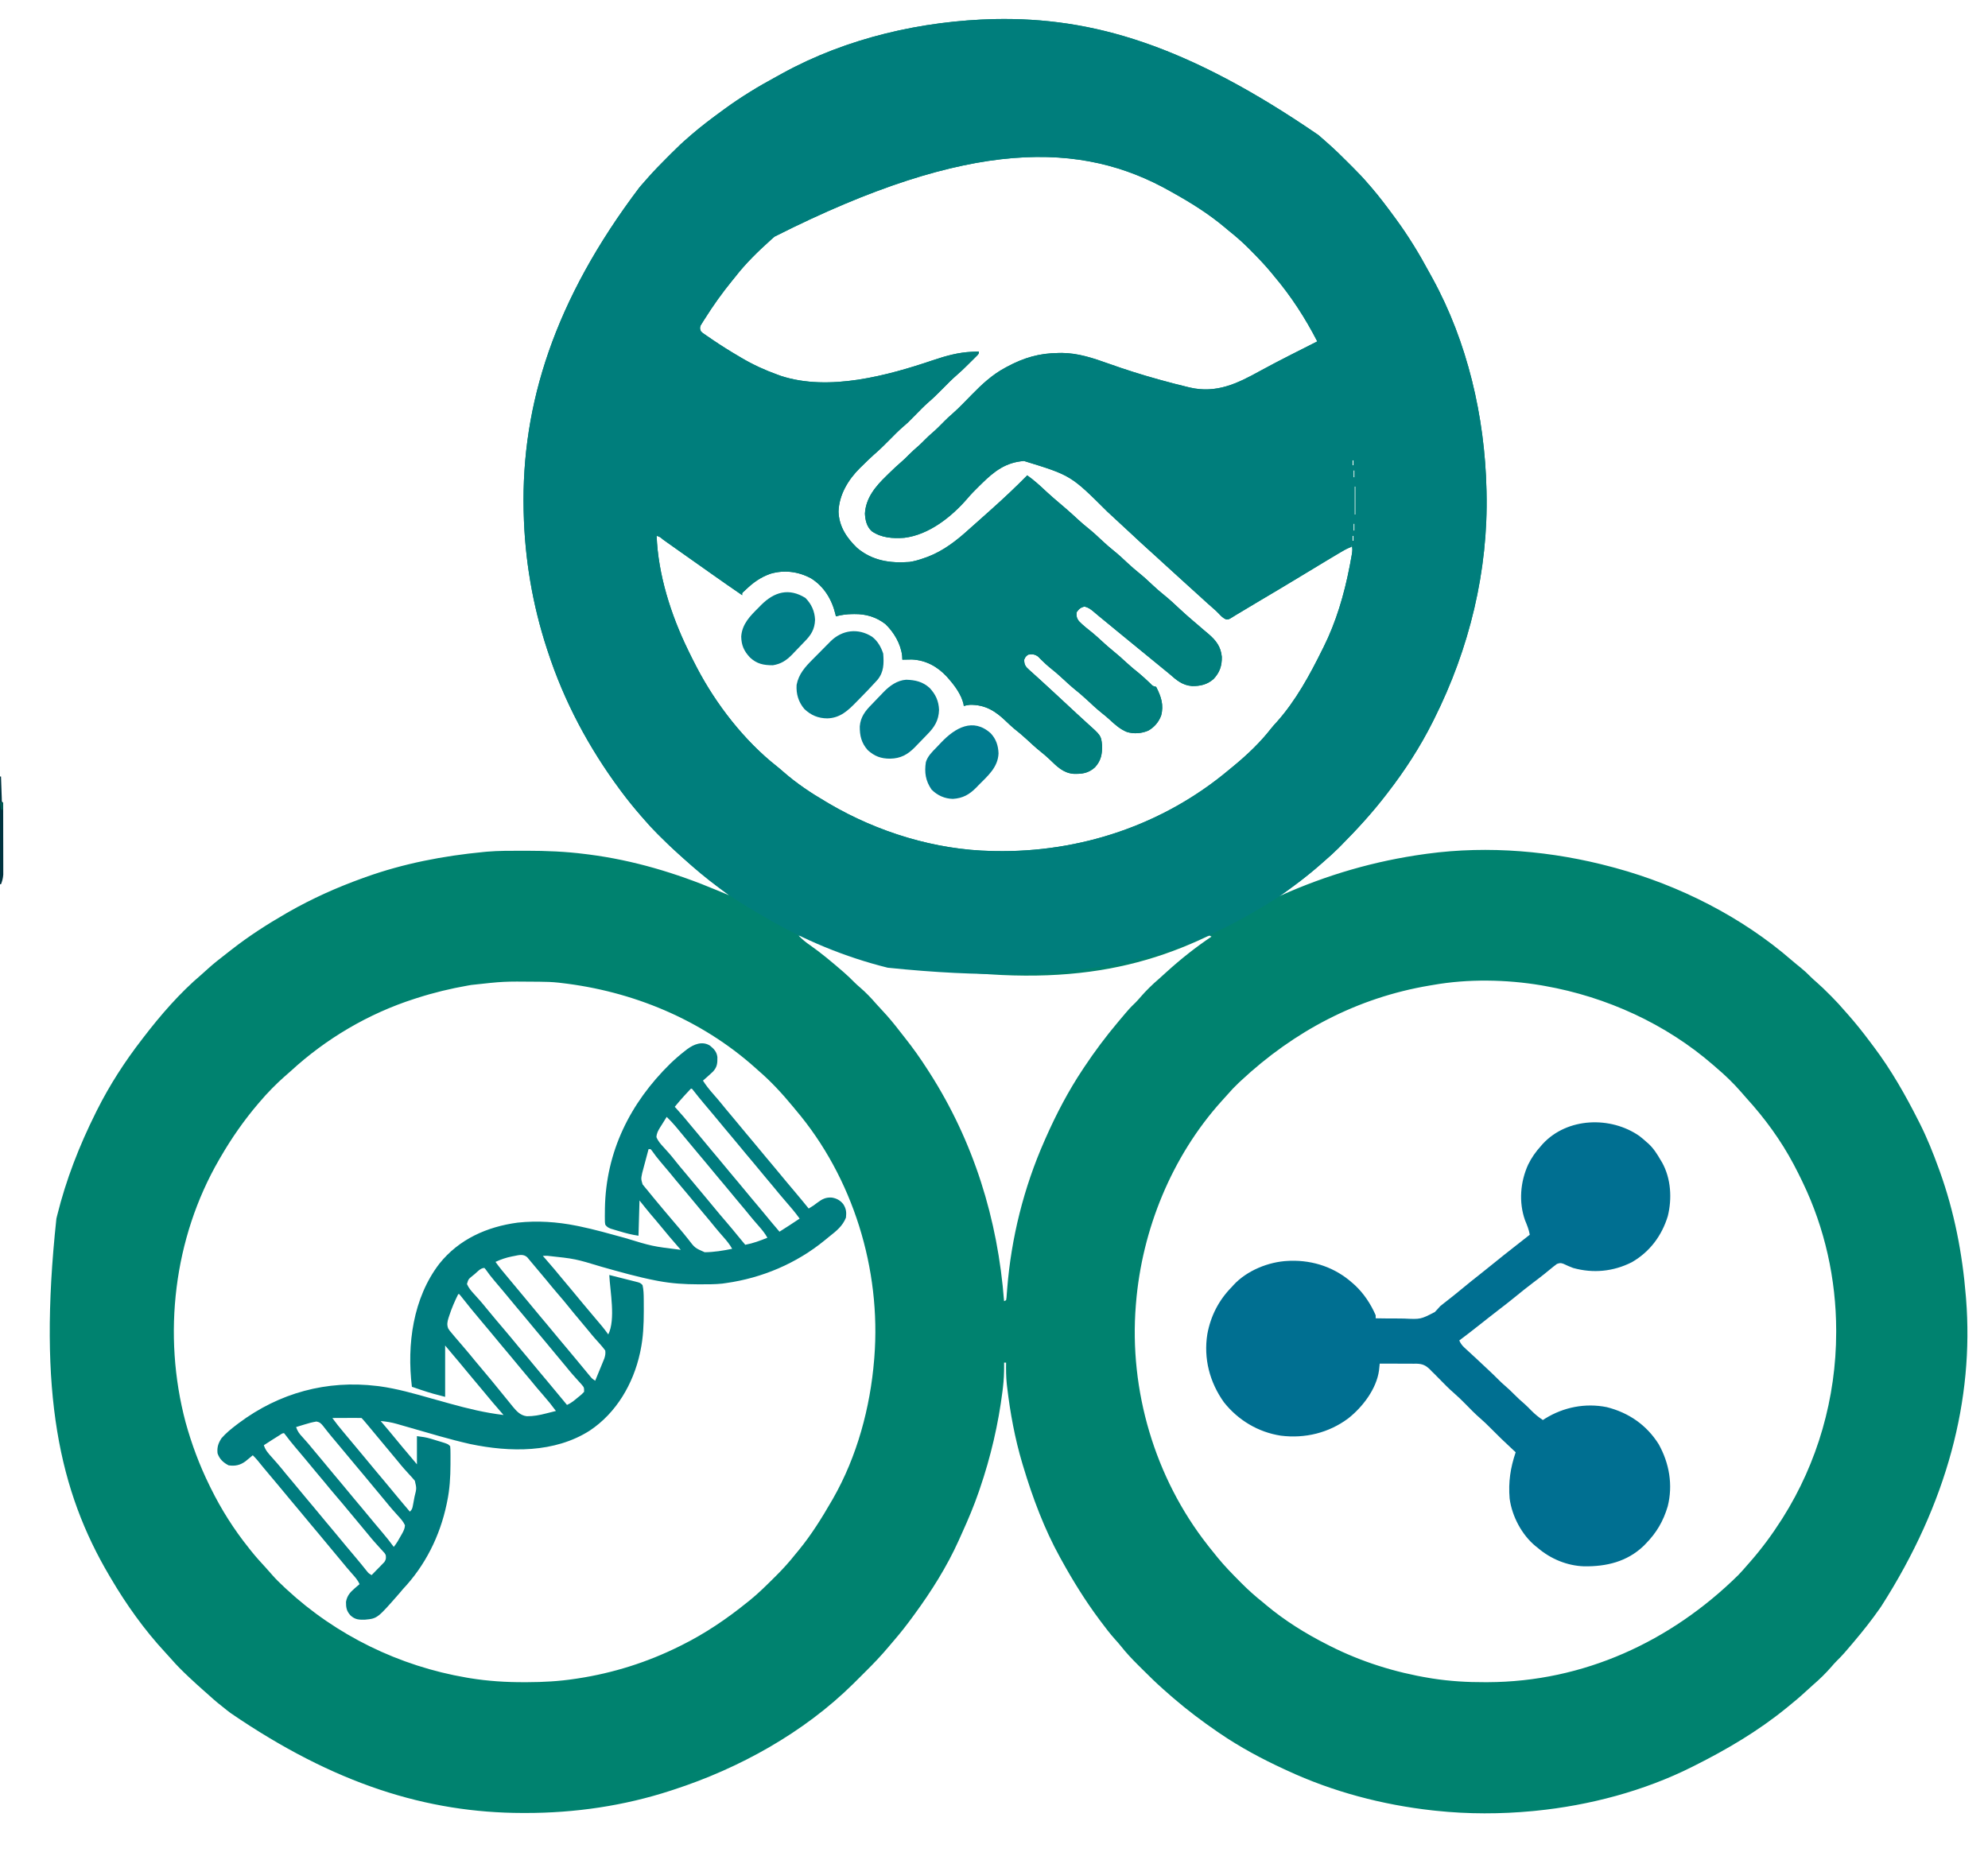
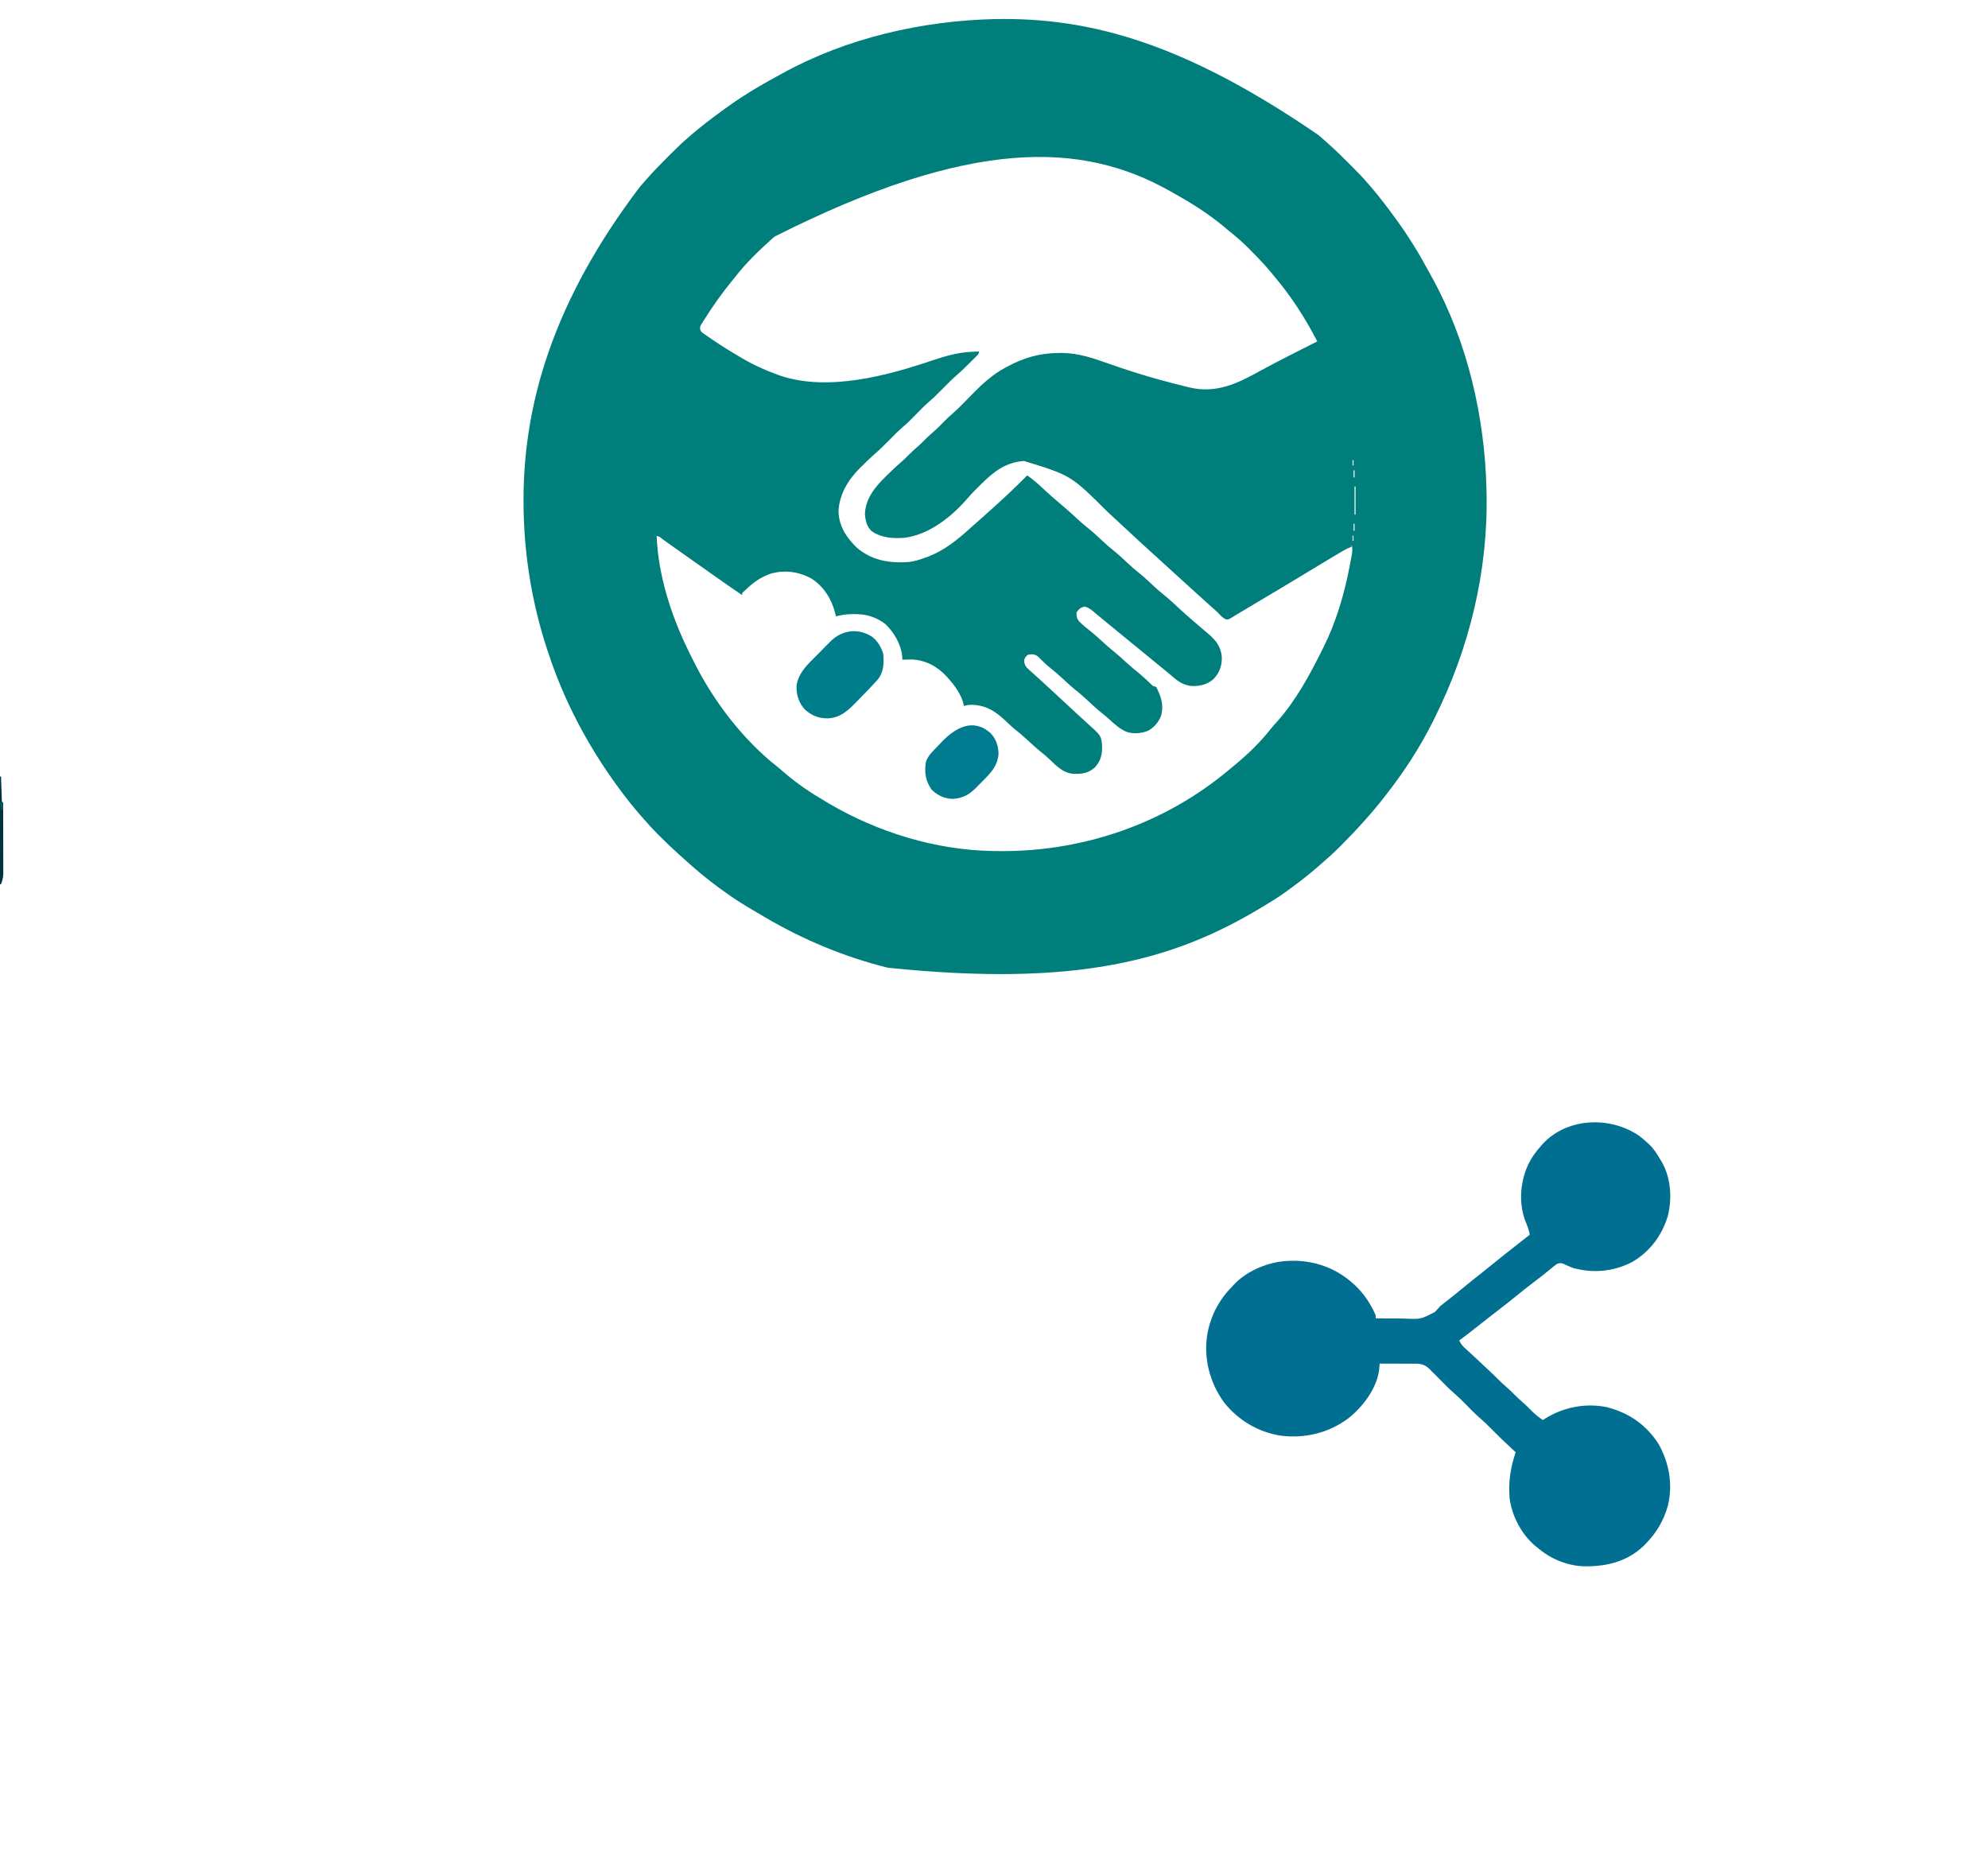
<svg xmlns="http://www.w3.org/2000/svg" version="1.1" width="1974" height="1847">
-   <path d="M0 0 C96.697 -1.874 190.369 25.428 321.117 115.066 C321.852 115.701 322.587 116.335 323.344 116.988 C325.279 118.669 327.199 120.367 329.117 122.066 C329.815 122.679 330.512 123.292 331.231 123.923 C337.771 129.727 344 135.795 350.168 141.987 C351.81 143.634 353.456 145.275 355.104 146.916 C360.651 152.46 366.052 158.072 371.117 164.066 C371.963 165.031 372.808 165.995 373.68 166.988 C381.996 176.637 389.594 186.793 397.117 197.066 C397.655 197.799 398.193 198.532 398.748 199.287 C410.751 215.712 421.314 233.045 430.967 250.943 C432.08 252.998 433.212 255.043 434.348 257.086 C469.259 320.578 486.472 394.943 488.117 467.066 C488.15 468.315 488.15 468.315 488.184 469.588 C490.001 547.91 471.139 625.209 436.117 695.066 C435.658 695.986 435.2 696.907 434.727 697.854 C422.278 722.682 407.119 746.113 390.117 768.066 C389.504 768.867 389.504 768.867 388.878 769.684 C374.9 787.915 359.44 804.794 343.242 821.066 C342.553 821.76 341.864 822.454 341.153 823.169 C336.637 827.672 331.951 831.909 327.117 836.066 C325.914 837.124 324.712 838.182 323.512 839.242 C310.352 850.794 296.475 861.059 282.117 871.066 C282.673 870.816 283.228 870.565 283.8 870.307 C329.734 849.694 377.277 835.894 427.117 829.066 C427.79 828.973 428.464 828.88 429.157 828.785 C490.176 820.477 553.808 826.085 613.117 842.066 C614.239 842.368 615.36 842.669 616.515 842.979 C679.615 860.211 741.636 891.496 791.188 934.539 C794.075 937.03 797.02 939.428 799.992 941.816 C803.661 944.801 807.066 947.88 810.34 951.29 C812.091 953.04 813.906 954.644 815.789 956.25 C820.277 960.151 824.488 964.289 828.68 968.504 C829.396 969.216 830.112 969.928 830.85 970.662 C835.479 975.3 839.846 980.099 844.117 985.066 C845.139 986.223 846.162 987.378 847.188 988.531 C854.723 997.07 861.776 1005.891 868.587 1015.017 C870.024 1016.942 871.472 1018.858 872.922 1020.773 C890.137 1043.69 904.216 1068.524 917.117 1094.066 C917.559 1094.94 918.002 1095.814 918.458 1096.714 C925.688 1111.118 931.633 1125.919 937.117 1141.066 C937.503 1142.125 937.888 1143.184 938.285 1144.275 C952.629 1184.149 960.718 1225.886 964.117 1268.066 C964.188 1268.914 964.258 1269.762 964.331 1270.635 C972.245 1370.351 945.779 1473.502 880.117 1576.066 C879.3 1577.245 879.3 1577.245 878.465 1578.448 C870.555 1589.783 862.045 1600.52 853.117 1611.066 C852.566 1611.722 852.014 1612.378 851.446 1613.054 C846.388 1619.067 841.348 1625.044 835.684 1630.504 C833.94 1632.243 832.345 1634.072 830.742 1635.941 C825.075 1642.496 818.911 1648.493 812.336 1654.129 C810.134 1656.052 807.985 1658.026 805.843 1660.015 C799.794 1665.624 793.578 1670.934 787.117 1676.066 C786.523 1676.549 785.929 1677.031 785.317 1677.528 C757.627 1700.012 726.928 1718.096 695.117 1734.066 C694.247 1734.506 693.377 1734.946 692.48 1735.399 C644.685 1759.404 590.304 1773.758 537.117 1779.066 C536.088 1779.169 535.059 1779.272 533.999 1779.378 C502.319 1782.378 469.767 1782.427 438.117 1779.066 C436.95 1778.943 435.782 1778.819 434.579 1778.692 C384.877 1773.194 335.49 1760.191 290.117 1739.066 C289.127 1738.612 288.138 1738.157 287.118 1737.689 C264.887 1727.45 243.34 1715.886 223.117 1702.066 C222.309 1701.515 221.501 1700.963 220.668 1700.394 C205.516 1689.999 191.031 1679.07 177.117 1667.066 C176.377 1666.428 175.637 1665.79 174.875 1665.133 C172.946 1663.455 171.031 1661.762 169.117 1660.066 C168.43 1659.463 167.742 1658.86 167.034 1658.238 C160.232 1652.204 153.749 1645.885 147.322 1639.456 C145.559 1637.696 143.788 1635.943 142.018 1634.191 C135.981 1628.184 130.278 1622.114 124.998 1615.421 C123.139 1613.093 121.191 1610.888 119.18 1608.691 C114.151 1603.079 109.618 1597.103 105.117 1591.066 C104.626 1590.41 104.135 1589.754 103.628 1589.078 C89.649 1570.327 77.41 1550.534 66.117 1530.066 C65.685 1529.288 65.252 1528.509 64.806 1527.707 C48.986 1499.074 37.514 1468.337 28.117 1437.066 C27.816 1436.07 27.514 1435.074 27.204 1434.048 C19.877 1409.478 15.185 1383.958 12.18 1358.504 C12.063 1357.52 11.947 1356.536 11.827 1355.521 C11.07 1348.361 11.007 1341.262 11.117 1334.066 C10.457 1334.066 9.797 1334.066 9.117 1334.066 C9.13 1334.869 9.143 1335.671 9.157 1336.497 C9.226 1344.023 8.887 1351.346 7.992 1358.816 C7.796 1360.463 7.796 1360.463 7.597 1362.143 C3.448 1395.2 -4.109 1427.542 -14.883 1459.066 C-15.198 1459.996 -15.514 1460.926 -15.839 1461.884 C-20.676 1476.014 -26.435 1489.669 -32.61 1503.263 C-33.721 1505.709 -34.816 1508.162 -35.906 1510.617 C-47.585 1536.546 -63.097 1561.162 -79.883 1584.066 C-80.382 1584.751 -80.881 1585.435 -81.395 1586.14 C-87.31 1594.232 -93.411 1602.099 -99.968 1609.68 C-101.83 1611.834 -103.671 1614.003 -105.491 1616.191 C-112.769 1624.895 -120.536 1633 -128.593 1640.983 C-130.65 1643.021 -132.699 1645.067 -134.746 1647.115 C-136.078 1648.442 -137.41 1649.768 -138.742 1651.094 C-139.341 1651.692 -139.94 1652.29 -140.558 1652.906 C-189.571 1701.381 -253.724 1736.899 -318.883 1758.066 C-319.786 1758.364 -320.688 1758.661 -321.619 1758.967 C-368.265 1774.203 -417.195 1781.314 -466.195 1781.254 C-467.571 1781.253 -467.571 1781.253 -468.974 1781.252 C-563.757 1781.084 -655.678 1752.675 -758.883 1682.066 C-760.127 1681.11 -761.372 1680.155 -762.617 1679.199 C-768.853 1674.385 -774.872 1669.429 -780.676 1664.094 C-782.611 1662.316 -784.577 1660.591 -786.57 1658.879 C-790.608 1655.36 -794.527 1651.717 -798.445 1648.066 C-799.071 1647.485 -799.696 1646.903 -800.341 1646.304 C-806.478 1640.566 -812.391 1634.725 -817.875 1628.355 C-819.826 1626.131 -821.824 1623.956 -823.836 1621.787 C-844.529 1599.466 -862.491 1574.29 -877.883 1548.066 C-878.598 1546.859 -878.598 1546.859 -879.327 1545.627 C-928.689 1462.012 -950.505 1364.773 -931.883 1191.066 C-931.623 1190 -931.363 1188.933 -931.095 1187.834 C-922.285 1152.308 -909.199 1118.791 -892.883 1086.066 C-892.193 1084.68 -892.193 1084.68 -891.488 1083.265 C-879.039 1058.443 -863.882 1035.016 -846.883 1013.066 C-846.474 1012.533 -846.065 1011.999 -845.644 1011.449 C-828.51 989.102 -809.322 966.91 -787.781 948.688 C-785.554 946.785 -783.413 944.8 -781.258 942.816 C-775.659 937.772 -769.776 933.15 -763.809 928.555 C-761.845 927.037 -759.895 925.504 -757.945 923.969 C-740.862 910.6 -722.676 898.879 -703.883 888.066 C-703.037 887.58 -702.191 887.093 -701.32 886.591 C-677.851 873.2 -653.296 862.21 -627.883 853.066 C-626.905 852.712 -625.926 852.358 -624.918 851.994 C-587.132 838.467 -547.756 830.898 -507.883 827.066 C-506.821 826.962 -505.759 826.857 -504.666 826.75 C-492.683 825.728 -480.65 825.823 -468.633 825.816 C-466.869 825.815 -466.869 825.815 -465.07 825.814 C-445.499 825.832 -426.297 826.575 -406.883 829.066 C-405.594 829.227 -404.305 829.388 -402.977 829.554 C-358.928 835.245 -316.761 847.896 -275.883 865.066 C-273.654 865.995 -271.425 866.924 -269.195 867.852 C-267.424 868.59 -265.654 869.328 -263.883 870.066 C-264.875 869.328 -265.868 868.589 -266.891 867.828 C-290.487 850.23 -312.511 831.473 -333.383 810.691 C-334.124 809.954 -334.866 809.218 -335.63 808.458 C-340.252 803.823 -344.626 799.037 -348.883 794.066 C-349.868 792.937 -350.853 791.808 -351.84 790.68 C-358.484 783.022 -364.841 775.209 -370.883 767.066 C-371.374 766.407 -371.864 765.747 -372.37 765.068 C-403.333 723.293 -427.732 677.531 -443.883 628.066 C-444.198 627.11 -444.513 626.154 -444.838 625.169 C-459.102 581.586 -466.835 535.926 -467.883 490.066 C-467.905 489.185 -467.927 488.304 -467.949 487.396 C-470.169 382.993 -437.474 278.81 -352.883 167.066 C-352.249 166.332 -351.614 165.597 -350.961 164.84 C-349.28 162.905 -347.583 160.985 -345.883 159.066 C-345.27 158.369 -344.657 157.671 -344.026 156.953 C-338.222 150.413 -332.154 144.183 -325.962 138.015 C-324.315 136.374 -322.674 134.727 -321.033 133.08 C-315.489 127.532 -309.877 122.131 -303.883 117.066 C-302.919 116.221 -301.954 115.375 -300.961 114.504 C-291.312 106.188 -281.156 98.59 -270.883 91.066 C-269.784 90.259 -269.784 90.259 -268.663 89.436 C-252.238 77.433 -234.905 66.87 -217.006 57.216 C-214.951 56.103 -212.907 54.971 -210.863 53.836 C-147.034 18.739 -72.475 1.669 0 0 Z M-218.883 216.066 C-219.82 216.891 -220.757 217.716 -221.723 218.566 C-234.631 230.182 -247.255 242.307 -257.883 256.066 C-258.806 257.203 -259.732 258.337 -260.66 259.469 C-270.67 271.708 -279.786 284.488 -288.195 297.879 C-288.682 298.638 -289.169 299.397 -289.67 300.179 C-290.108 300.891 -290.545 301.603 -290.996 302.336 C-291.386 302.961 -291.775 303.586 -292.177 304.23 C-293.107 306.651 -292.919 307.7 -291.883 310.066 C-290.211 311.717 -290.211 311.717 -288.043 313.133 C-287.236 313.695 -286.43 314.258 -285.599 314.837 C-284.723 315.428 -283.848 316.02 -282.945 316.629 C-282.044 317.247 -281.142 317.866 -280.213 318.503 C-271.623 324.344 -262.847 329.821 -253.883 335.066 C-253.154 335.499 -252.425 335.932 -251.674 336.378 C-240.183 343.176 -228.446 348.552 -215.883 353.066 C-214.694 353.5 -213.506 353.933 -212.281 354.379 C-164.656 369.837 -106.65 354.045 -61.205 338.649 C-48.622 334.417 -36.295 330.97 -22.945 330.379 C-22.25 330.345 -21.554 330.311 -20.838 330.275 C-19.187 330.196 -17.535 330.129 -15.883 330.066 C-15.883 332.066 -15.883 332.066 -17.408 333.835 C-18.111 334.534 -18.815 335.233 -19.539 335.953 C-20.703 337.114 -20.703 337.114 -21.891 338.299 C-22.713 339.109 -23.535 339.919 -24.383 340.754 C-25.174 341.545 -25.966 342.336 -26.781 343.15 C-30.391 346.733 -34.024 350.24 -37.883 353.555 C-42.632 357.644 -46.989 362.102 -51.383 366.566 C-56.402 371.666 -61.443 376.618 -66.873 381.279 C-70.716 384.696 -74.279 388.401 -77.883 392.066 C-86.305 400.632 -86.305 400.632 -90.852 404.535 C-95.614 408.628 -99.98 413.093 -104.383 417.566 C-109.392 422.656 -114.421 427.61 -119.837 432.266 C-123.851 435.799 -127.642 439.559 -131.445 443.316 C-132.663 444.49 -132.663 444.49 -133.904 445.688 C-145.597 457.257 -154.783 472.321 -155.258 489.129 C-154.805 503.744 -147.192 515.141 -136.883 525.066 C-121.703 537.878 -104.067 540.492 -84.883 539.066 C-79.693 538.338 -74.808 536.836 -69.883 535.066 C-68.875 534.716 -67.867 534.365 -66.828 534.004 C-50.868 527.908 -37.759 517.617 -25.25 506.219 C-23.149 504.308 -21.026 502.43 -18.883 500.566 C-15.029 497.208 -11.228 493.793 -7.434 490.367 C-5.81 488.902 -4.182 487.441 -2.551 485.984 C9.343 475.353 20.931 464.44 32.117 453.066 C39.182 458.053 45.35 463.816 51.653 469.707 C55.758 473.518 60.028 477.14 64.293 480.77 C65.485 481.785 66.676 482.8 67.867 483.816 C68.471 484.331 69.074 484.846 69.696 485.376 C74.157 489.198 78.49 493.139 82.792 497.136 C85.932 500.034 89.159 502.77 92.492 505.441 C97.531 509.493 102.222 513.84 106.925 518.269 C110.388 521.512 113.91 524.601 117.617 527.566 C122.622 531.57 127.264 535.88 131.926 540.27 C135.388 543.512 138.91 546.601 142.617 549.566 C147.622 553.57 152.264 557.88 156.926 562.27 C160.388 565.512 163.91 568.601 167.617 571.566 C173.314 576.127 178.59 581.084 183.91 586.07 C188.057 589.957 192.326 593.682 196.647 597.374 C197.212 597.856 197.777 598.339 198.359 598.836 C199.246 599.593 199.246 599.593 200.151 600.366 C202.579 602.443 204.999 604.529 207.42 606.615 C208.958 607.93 210.511 609.228 212.066 610.523 C219.556 616.916 224.371 623.204 225.32 633.207 C225.519 642.13 223.244 648.79 217.086 655.34 C210.861 660.799 203.855 662.42 195.758 662.266 C186.031 661.532 180.263 656.301 173.117 650.066 C171.289 648.56 169.456 647.06 167.617 645.566 C134.617 618.566 134.617 618.566 131.844 616.297 C130.089 614.861 128.334 613.426 126.578 611.992 C121.621 607.941 116.676 603.877 111.742 599.798 C108.837 597.4 105.922 595.014 103.008 592.627 C101.406 591.304 99.82 589.961 98.238 588.613 C95.054 585.962 92.938 584.256 88.867 583.316 C84.987 584.375 83.422 585.783 81.117 589.066 C80.852 592.648 81.197 594.831 83.375 597.754 C87.573 602.134 92.442 605.818 97.16 609.613 C100.244 612.171 103.187 614.837 106.117 617.566 C109.85 621.041 113.641 624.367 117.617 627.566 C122.135 631.201 126.395 635.034 130.637 638.98 C134.712 642.75 138.97 646.245 143.301 649.719 C147.083 652.871 150.674 656.214 154.234 659.613 C156.745 662.274 156.745 662.274 160.117 663.066 C165.012 672.526 167.927 681.126 165.055 691.629 C162.659 698.032 158.311 703.111 152.367 706.504 C145.721 709.402 137.947 709.999 131.004 707.844 C124.192 705.037 119.093 700.397 113.738 695.441 C111.185 693.128 108.559 690.967 105.867 688.816 C100.794 684.718 96.056 680.334 91.312 675.866 C86.995 671.824 82.512 668.071 77.895 664.375 C74.693 661.714 71.655 658.912 68.617 656.066 C63.842 651.595 58.938 647.384 53.812 643.312 C51.857 641.683 50.046 640.064 48.234 638.289 C47.288 637.37 46.342 636.451 45.367 635.504 C44.527 634.657 43.686 633.81 42.82 632.938 C39.349 630.535 37.256 630.556 33.117 631.066 C30.458 633.057 30.458 633.057 29.117 636.066 C29.063 639.232 29.475 641.276 31.496 643.763 C33.395 645.648 35.357 647.426 37.367 649.191 C38.09 649.847 38.813 650.502 39.558 651.177 C41.035 652.515 42.517 653.848 44.004 655.175 C46.972 657.832 49.887 660.543 52.805 663.254 C53.863 664.23 54.921 665.205 55.98 666.18 C56.757 666.894 56.757 666.894 57.549 667.624 C58.067 668.1 58.584 668.576 59.117 669.066 C66.607 675.964 74.085 682.874 81.509 689.842 C84.569 692.71 87.647 695.553 90.781 698.34 C105.468 711.457 105.468 711.457 106.391 720.852 C106.663 729.655 105.471 736.296 99.402 742.945 C92.876 748.872 86.56 749.711 77.895 749.422 C67.64 748.457 61.424 741.929 54.34 735.113 C51.549 732.438 48.641 729.978 45.617 727.566 C40.855 723.746 36.403 719.676 31.951 715.506 C27.786 711.627 23.446 708.038 18.996 704.488 C16.19 702.128 13.561 699.655 10.922 697.112 C0.369 686.977 -9.586 680.779 -24.586 680.898 C-26.797 681.06 -28.756 681.457 -30.883 682.066 C-30.983 681.37 -31.084 680.674 -31.188 679.957 C-33.406 670.735 -39.687 662.106 -45.883 655.066 C-46.549 654.306 -47.216 653.545 -47.902 652.762 C-57.274 642.731 -68.702 636.547 -82.527 635.895 C-85.653 635.881 -88.76 635.93 -91.883 636.066 C-91.945 634.829 -92.007 633.591 -92.07 632.316 C-93.413 620.457 -100.196 608.873 -108.77 600.699 C-117.773 593.743 -128.046 590.673 -139.258 590.816 C-140.363 590.822 -140.363 590.822 -141.49 590.828 C-147.113 590.917 -152.446 591.57 -157.883 593.066 C-158.018 592.423 -158.154 591.78 -158.293 591.117 C-161.783 576.466 -169.575 563.407 -182.516 555.348 C-195.043 548.567 -209.066 546.736 -222.82 550.754 C-233.011 554.368 -240.113 559.577 -247.883 567.066 C-248.473 567.61 -249.064 568.154 -249.672 568.715 C-251.105 570.012 -251.105 570.012 -250.883 572.066 C-261.231 564.991 -271.513 557.829 -281.742 550.583 C-285.286 548.073 -288.835 545.57 -292.383 543.066 C-293.8 542.066 -295.216 541.066 -296.633 540.066 C-297.685 539.324 -297.685 539.324 -298.758 538.566 C-305.133 534.066 -305.133 534.066 -307.262 532.563 C-308.665 531.573 -310.069 530.583 -311.473 529.593 C-315.219 526.951 -318.96 524.302 -322.695 521.645 C-323.872 520.809 -323.872 520.809 -325.072 519.957 C-326.588 518.881 -328.102 517.803 -329.615 516.723 C-332.507 514.226 -332.507 514.226 -335.883 513.066 C-334.399 551.72 -321.678 591.521 -304.883 626.066 C-304.551 626.759 -304.219 627.452 -303.876 628.167 C-301.629 632.845 -299.288 637.467 -296.883 642.066 C-296.527 642.753 -296.171 643.441 -295.804 644.148 C-276.929 680.279 -248.8 716.589 -216.59 741.914 C-214.166 743.842 -211.834 745.847 -209.508 747.89 C-196.758 759.013 -182.484 768.552 -167.883 777.066 C-166.201 778.068 -166.201 778.068 -164.484 779.09 C-116.098 807.441 -59.189 824.973 -2.883 826.066 C-1.974 826.087 -1.065 826.107 -0.128 826.128 C84.614 827.764 167.059 800.209 232.241 745.634 C234.006 744.16 235.783 742.702 237.562 741.246 C250.865 730.242 263.689 718.019 274.301 704.375 C276.061 702.138 277.924 700.082 279.867 698.004 C298.727 676.908 312.68 651.273 325.117 626.066 C325.543 625.22 325.97 624.374 326.409 623.501 C338.766 598.802 346.895 571.109 352.117 544.066 C352.385 542.693 352.385 542.693 352.659 541.291 C353.144 538.761 353.607 536.228 354.055 533.691 C354.248 532.603 354.248 532.603 354.446 531.492 C354.992 528.098 355.332 525.333 354.117 522.066 C354.117 522.726 354.117 523.386 354.117 524.066 C353.426 524.319 352.735 524.572 352.024 524.832 C348.715 526.237 345.688 527.975 342.613 529.82 C341.987 530.193 341.36 530.565 340.714 530.949 C338.659 532.172 336.607 533.4 334.555 534.629 C333.109 535.491 331.663 536.353 330.217 537.215 C320.017 543.301 309.861 549.457 299.719 555.638 C288.71 562.341 277.625 568.913 266.536 575.482 C265.886 575.867 265.236 576.252 264.566 576.648 C263.926 577.028 263.286 577.407 262.627 577.797 C255.353 582.108 248.102 586.458 240.855 590.816 C240.204 591.207 239.552 591.598 238.88 592 C237.325 592.941 235.784 593.904 234.246 594.871 C232.117 596.066 232.117 596.066 229.742 596.191 C226.369 594.746 224.483 592.66 221.984 590.012 C220.208 588.161 218.375 586.487 216.43 584.816 C212.976 581.837 209.598 578.78 206.242 575.691 C200.901 570.778 195.52 565.912 190.117 561.066 C182.219 553.983 174.388 546.829 166.576 539.65 C165.049 538.247 163.521 536.844 161.992 535.441 C161.239 534.75 161.239 534.75 160.47 534.045 C157.433 531.261 154.376 528.5 151.305 525.754 C146.403 521.355 141.594 516.861 136.786 512.36 C132.916 508.74 129.029 505.141 125.117 501.566 C120.546 497.389 116.013 493.173 111.492 488.941 C75.457 453.085 75.457 453.085 28.922 438.789 C10.962 440.098 -0.545 448.901 -12.883 461.066 C-13.889 462.046 -14.896 463.025 -15.902 464.004 C-19.867 467.892 -23.738 471.82 -27.32 476.066 C-42.993 494.246 -65.403 512.065 -89.883 515.066 C-101.275 515.897 -112.56 515.238 -122.227 508.562 C-127.297 503.982 -128.673 497.671 -129.039 491.055 C-128.232 475.617 -118.573 464.086 -107.945 453.816 C-107.09 452.971 -106.235 452.125 -105.354 451.254 C-100.88 446.859 -96.311 442.625 -91.56 438.532 C-89.573 436.796 -87.715 434.964 -85.883 433.066 C-82.683 429.816 -79.341 426.819 -75.883 423.848 C-73.799 421.992 -71.84 420.054 -69.883 418.066 C-67.383 415.528 -64.845 413.125 -62.133 410.816 C-58.019 407.286 -54.228 403.472 -50.446 399.593 C-47.837 396.937 -45.171 394.433 -42.332 392.023 C-38.593 388.79 -35.117 385.348 -31.652 381.828 C-31.091 381.259 -30.529 380.689 -29.95 380.102 C-27.615 377.73 -25.282 375.356 -22.96 372.972 C-12.978 362.739 -2.642 353.126 10.055 346.316 C10.724 345.951 11.393 345.586 12.082 345.21 C28.837 336.22 44.104 331.757 63.055 331.566 C64.172 331.548 65.29 331.529 66.442 331.51 C82.703 331.63 97.668 336.679 112.825 342.094 C129.157 347.91 145.592 353.143 162.305 357.754 C163.184 357.998 164.064 358.241 164.97 358.492 C173.751 360.916 182.556 363.225 191.418 365.336 C192.094 365.498 192.77 365.66 193.467 365.827 C220.028 372.02 240.852 361.839 263.53 349.279 C273.044 344.039 282.7 339.081 292.367 334.129 C293.172 333.716 293.977 333.304 294.806 332.879 C303.222 328.567 311.644 324.267 320.117 320.066 C308.079 296.698 294.123 275.151 277.117 255.066 C276.312 254.076 275.506 253.086 274.676 252.066 C268.221 244.223 261.215 236.951 254.055 229.754 C253.145 228.835 252.235 227.916 251.298 226.969 C245.21 220.908 238.827 215.423 232.117 210.066 C230.835 208.994 229.556 207.918 228.281 206.836 C212.18 193.31 194.468 182.262 176.117 172.066 C175.438 171.682 174.759 171.297 174.06 170.901 C86.9 121.61 -23.561 117.422 -218.883 216.066 Z M345.117 386.066 C346.117 388.066 346.117 388.066 346.117 388.066 Z M346.117 390.066 C347.117 392.066 347.117 392.066 347.117 392.066 Z M348.117 398.066 C349.117 400.066 349.117 400.066 349.117 400.066 Z M349.117 402.066 C350.117 404.066 350.117 404.066 350.117 404.066 Z M350.117 407.066 C351.117 409.066 351.117 409.066 351.117 409.066 Z M351.117 412.066 C352.117 414.066 352.117 414.066 352.117 414.066 Z M352.117 417.066 C353.117 420.066 353.117 420.066 353.117 420.066 Z M353.117 424.066 C354.117 427.066 354.117 427.066 354.117 427.066 Z M354.117 430.066 C355.117 434.066 355.117 434.066 355.117 434.066 Z M355.117 438.066 C355.117 439.716 355.117 441.366 355.117 443.066 C355.447 443.066 355.777 443.066 356.117 443.066 C356.117 441.416 356.117 439.766 356.117 438.066 C355.787 438.066 355.457 438.066 355.117 438.066 Z M356.117 448.066 C356.117 450.376 356.117 452.686 356.117 455.066 C356.447 455.066 356.777 455.066 357.117 455.066 C357.117 452.756 357.117 450.446 357.117 448.066 C356.787 448.066 356.457 448.066 356.117 448.066 Z M357.117 464.066 C357.117 473.306 357.117 482.546 357.117 492.066 C357.447 492.066 357.777 492.066 358.117 492.066 C358.117 482.826 358.117 473.586 358.117 464.066 C357.787 464.066 357.457 464.066 357.117 464.066 Z M356.117 501.066 C356.117 503.376 356.117 505.686 356.117 508.066 C356.447 508.066 356.777 508.066 357.117 508.066 C357.117 505.756 357.117 503.446 357.117 501.066 C356.787 501.066 356.457 501.066 356.117 501.066 Z M355.117 513.066 C355.117 514.716 355.117 516.366 355.117 518.066 C355.447 518.066 355.777 518.066 356.117 518.066 C356.117 516.416 356.117 514.766 356.117 513.066 C355.787 513.066 355.457 513.066 355.117 513.066 Z M-194.883 910.066 C-191.395 913.741 -187.758 916.708 -183.57 919.566 C-172.45 927.347 -162.098 936.091 -151.82 944.941 C-151.225 945.452 -150.631 945.963 -150.018 946.49 C-146.34 949.687 -142.871 953.037 -139.448 956.504 C-137.665 958.284 -135.807 959.941 -133.883 961.566 C-128.109 966.562 -122.923 971.937 -117.949 977.723 C-115.903 980.044 -113.795 982.299 -111.673 984.551 C-105.5 991.125 -99.857 997.97 -94.379 1005.128 C-92.773 1007.208 -91.141 1009.265 -89.504 1011.32 C-81.38 1021.554 -73.918 1032.059 -66.883 1043.066 C-66.112 1044.262 -66.112 1044.262 -65.326 1045.482 C-21.078 1114.364 2.927 1191.778 9.117 1273.066 C9.777 1272.736 10.437 1272.406 11.117 1272.066 C11.586 1269.55 11.586 1269.55 11.758 1266.453 C11.855 1265.244 11.953 1264.034 12.053 1262.788 C12.103 1262.134 12.154 1261.479 12.205 1260.804 C16.185 1210.373 28.662 1160.354 49.117 1114.066 C49.556 1113.067 49.995 1112.067 50.447 1111.037 C60.894 1087.402 72.797 1064.593 87.117 1043.066 C87.896 1041.89 87.896 1041.89 88.69 1040.69 C99.001 1025.181 110.128 1010.32 122.117 996.066 C122.59 995.503 123.064 994.939 123.551 994.359 C133.857 982.117 133.857 982.117 139.551 976.629 C141.295 974.889 142.889 973.061 144.492 971.191 C150.179 964.614 156.367 958.594 162.965 952.938 C165.498 950.736 167.961 948.464 170.43 946.191 C184.364 933.513 199.448 921.539 215.117 911.066 C214.457 910.736 213.797 910.406 213.117 910.066 C210.921 910.808 210.921 910.808 208.438 912.023 C207.46 912.472 206.483 912.92 205.476 913.382 C204.409 913.876 203.342 914.37 202.242 914.879 C113.201 955.036 12.065 963.981 -160.719 923.632 C-170.855 919.746 -180.842 915.621 -190.666 911 C-192.789 909.937 -192.789 909.937 -194.883 910.066 Z M-519.883 959.066 C-521.073 959.27 -522.264 959.474 -523.491 959.685 C-540.627 962.696 -557.326 966.729 -573.883 972.066 C-574.729 972.335 -575.576 972.604 -576.448 972.881 C-621.997 987.51 -664.191 1012.369 -699.34 1044.742 C-701.446 1046.667 -703.583 1048.532 -705.758 1050.379 C-709.468 1053.607 -712.961 1057.036 -716.445 1060.504 C-716.976 1061.03 -717.506 1061.555 -718.052 1062.097 C-722.194 1066.254 -726.065 1070.612 -729.883 1075.066 C-730.694 1076.01 -730.694 1076.01 -731.522 1076.972 C-745.653 1093.522 -757.975 1111.244 -768.883 1130.066 C-769.598 1131.29 -769.598 1131.29 -770.327 1132.539 C-815.48 1210.498 -826.641 1306.373 -803.633 1393.191 C-797.61 1414.987 -789.866 1435.779 -779.883 1456.066 C-779.173 1457.514 -779.173 1457.514 -778.449 1458.992 C-767.999 1480.121 -755.62 1499.676 -740.883 1518.066 C-739.682 1519.586 -739.682 1519.586 -738.457 1521.137 C-733.756 1526.999 -728.775 1532.552 -723.656 1538.047 C-721.563 1540.297 -719.555 1542.608 -717.555 1544.941 C-713.856 1549.183 -709.875 1553.047 -705.758 1556.879 C-705.011 1557.576 -704.263 1558.273 -703.494 1558.992 C-653.93 1604.972 -591.276 1635.464 -524.695 1646.816 C-522.953 1647.115 -522.953 1647.115 -521.175 1647.419 C-503.276 1650.312 -485.439 1651.45 -467.32 1651.379 C-466.369 1651.377 -465.417 1651.376 -464.437 1651.374 C-448.418 1651.33 -432.739 1650.495 -416.883 1648.066 C-415.945 1647.927 -415.008 1647.788 -414.042 1647.645 C-379.206 1642.321 -345.441 1631.7 -313.883 1616.066 C-312.971 1615.617 -312.058 1615.167 -311.119 1614.703 C-287.649 1603.025 -266.228 1588.53 -245.883 1572.066 C-244.855 1571.247 -243.828 1570.427 -242.77 1569.582 C-234.385 1562.735 -226.736 1555.131 -219.07 1547.504 C-218.534 1546.973 -217.998 1546.442 -217.446 1545.896 C-210.452 1538.955 -204.002 1531.806 -197.883 1524.066 C-196.859 1522.823 -195.832 1521.582 -194.801 1520.344 C-182.199 1505.014 -171.782 1488.235 -161.883 1471.066 C-161.485 1470.378 -161.087 1469.69 -160.677 1468.981 C-136.879 1427.295 -123.755 1378.757 -119.883 1331.066 C-119.825 1330.364 -119.767 1329.661 -119.708 1328.938 C-112.815 1241.398 -140.897 1150.144 -197.883 1083.066 C-198.687 1082.089 -199.492 1081.112 -200.32 1080.105 C-210.925 1067.271 -222.229 1054.905 -234.883 1044.066 C-235.976 1043.09 -237.067 1042.112 -238.156 1041.133 C-291.736 993.309 -359.921 965.188 -430.883 957.066 C-431.609 956.981 -432.336 956.895 -433.084 956.806 C-439.495 956.097 -445.838 955.892 -452.285 955.863 C-453.352 955.856 -454.42 955.849 -455.519 955.842 C-487.828 955.532 -487.828 955.532 -519.883 959.066 Z M435.117 959.066 C433.33 959.364 433.33 959.364 431.507 959.668 C359.767 971.764 297.016 1004.997 244.117 1054.379 C243.423 1055.024 242.729 1055.67 242.014 1056.335 C237.99 1060.131 234.258 1064.07 230.658 1068.269 C228.78 1070.459 226.825 1072.572 224.867 1074.691 C175.631 1129.426 146.076 1201.974 140.117 1275.066 C140.059 1275.758 140.001 1276.45 139.942 1277.163 C133.17 1361.602 158.795 1448.409 211.117 1515.066 C212.059 1516.279 212.059 1516.279 213.02 1517.516 C215.022 1520.059 217.063 1522.565 219.117 1525.066 C219.884 1526.02 220.651 1526.974 221.441 1527.957 C228.214 1536.218 235.65 1543.815 243.18 1551.379 C243.939 1552.146 243.939 1552.146 244.715 1552.93 C251.512 1559.781 258.55 1566.056 266.117 1572.066 C267.256 1573.019 268.392 1573.975 269.523 1574.938 C287.941 1590.346 308.728 1603.248 330.117 1614.066 C331.403 1614.723 331.403 1614.723 332.715 1615.392 C363.695 1631.075 397.378 1641.634 431.617 1647.254 C432.552 1647.409 433.487 1647.564 434.451 1647.723 C451.787 1650.418 469.09 1651.451 486.617 1651.379 C487.57 1651.377 488.523 1651.375 489.505 1651.372 C584.475 1651.03 671.026 1611.139 738.117 1545.066 C741.243 1541.83 744.2 1538.491 747.117 1535.066 C748.043 1534.013 748.97 1532.961 749.898 1531.91 C761.421 1518.779 771.734 1504.797 781.117 1490.066 C781.484 1489.492 781.85 1488.917 782.228 1488.325 C817.024 1433.235 835.312 1369.154 835.367 1304.066 C835.368 1303.34 835.369 1302.613 835.369 1301.864 C835.296 1251.268 824.138 1200.666 802.117 1155.066 C801.778 1154.358 801.439 1153.65 801.09 1152.921 C798.849 1148.259 796.522 1143.646 794.117 1139.066 C793.788 1138.439 793.459 1137.811 793.12 1137.165 C780.502 1113.36 764.353 1091.266 746.219 1071.387 C744.394 1069.372 742.626 1067.325 740.867 1065.254 C733.297 1056.572 724.928 1048.477 716.117 1041.066 C714.777 1039.893 714.777 1039.893 713.41 1038.695 C666.413 997.747 607.308 970.913 546.117 960.066 C544.925 959.855 543.733 959.643 542.504 959.425 C507.856 953.598 469.736 952.925 435.117 959.066 Z " fill="#00826F" transform="translate(987.883,18.934)" />
  <path d="M0 0 C96.697 -1.874 190.369 25.428 321.117 115.066 C321.852 115.701 322.587 116.335 323.344 116.988 C325.279 118.669 327.199 120.367 329.117 122.066 C329.815 122.679 330.512 123.292 331.231 123.923 C337.771 129.727 344 135.795 350.168 141.987 C351.81 143.634 353.456 145.275 355.104 146.916 C360.651 152.46 366.052 158.072 371.117 164.066 C371.963 165.031 372.808 165.995 373.68 166.988 C381.996 176.637 389.594 186.793 397.117 197.066 C397.655 197.799 398.193 198.532 398.748 199.287 C410.751 215.712 421.314 233.045 430.967 250.943 C432.08 252.998 433.212 255.043 434.348 257.086 C469.259 320.578 486.472 394.943 488.117 467.066 C488.139 467.898 488.161 468.731 488.184 469.588 C490.001 547.91 471.139 625.209 436.117 695.066 C435.658 695.986 435.2 696.907 434.727 697.854 C422.278 722.682 407.119 746.113 390.117 768.066 C389.504 768.867 389.504 768.867 388.878 769.684 C374.9 787.915 359.44 804.794 343.242 821.066 C342.553 821.76 341.864 822.454 341.153 823.169 C336.637 827.672 331.951 831.909 327.117 836.066 C325.914 837.124 324.712 838.182 323.512 839.242 C315.609 846.18 307.577 852.812 299.117 859.066 C298.422 859.582 297.727 860.098 297.01 860.63 C294.718 862.325 292.419 864.01 290.117 865.691 C289.418 866.206 288.719 866.72 287.999 867.25 C281.593 871.887 274.885 875.982 268.117 880.066 C267.078 880.697 266.038 881.327 264.967 881.976 C177.644 934.715 81.423 961.359 -106.406 941.95 C-149.131 931.327 -189.969 914.342 -227.883 892.066 C-228.481 891.716 -229.078 891.366 -229.694 891.005 C-233.633 888.696 -237.564 886.375 -241.488 884.042 C-242.765 883.283 -244.043 882.526 -245.321 881.77 C-254.528 876.32 -263.26 870.397 -271.883 864.066 C-272.666 863.498 -273.449 862.93 -274.256 862.344 C-286.582 853.37 -298.099 843.596 -309.373 833.341 C-310.967 831.896 -312.567 830.459 -314.176 829.03 C-320.343 823.547 -326.249 817.852 -332.07 812.004 C-332.92 811.158 -333.771 810.311 -334.646 809.439 C-339.601 804.477 -344.334 799.401 -348.883 794.066 C-349.868 792.937 -350.853 791.808 -351.84 790.68 C-358.484 783.022 -364.841 775.209 -370.883 767.066 C-371.374 766.407 -371.864 765.747 -372.37 765.068 C-403.333 723.293 -427.732 677.531 -443.883 628.066 C-444.198 627.11 -444.513 626.154 -444.838 625.169 C-459.102 581.586 -466.835 535.926 -467.883 490.066 C-467.905 489.185 -467.927 488.304 -467.949 487.396 C-470.169 382.993 -437.474 278.81 -352.883 167.066 C-351.931 165.964 -351.931 165.964 -350.961 164.84 C-349.28 162.905 -347.583 160.985 -345.883 159.066 C-345.27 158.369 -344.657 157.671 -344.026 156.953 C-338.222 150.413 -332.154 144.183 -325.962 138.015 C-324.315 136.374 -322.674 134.727 -321.033 133.08 C-315.489 127.532 -309.877 122.131 -303.883 117.066 C-302.919 116.221 -301.954 115.375 -300.961 114.504 C-291.312 106.188 -281.156 98.59 -270.883 91.066 C-269.784 90.259 -269.784 90.259 -268.663 89.436 C-252.238 77.433 -234.905 66.87 -217.006 57.216 C-214.951 56.103 -212.907 54.971 -210.863 53.836 C-147.034 18.739 -72.475 1.669 0 0 Z M-218.883 216.066 C-219.82 216.891 -220.757 217.716 -221.723 218.566 C-234.631 230.182 -247.255 242.307 -257.883 256.066 C-258.806 257.203 -259.732 258.337 -260.66 259.469 C-270.67 271.708 -279.786 284.488 -288.195 297.879 C-288.682 298.638 -289.169 299.397 -289.67 300.179 C-290.108 300.891 -290.545 301.603 -290.996 302.336 C-291.386 302.961 -291.775 303.586 -292.177 304.23 C-293.107 306.651 -292.919 307.7 -291.883 310.066 C-290.211 311.717 -290.211 311.717 -288.043 313.133 C-287.236 313.695 -286.43 314.258 -285.599 314.837 C-284.723 315.428 -283.848 316.02 -282.945 316.629 C-282.044 317.247 -281.142 317.866 -280.213 318.503 C-271.623 324.344 -262.847 329.821 -253.883 335.066 C-253.154 335.499 -252.425 335.932 -251.674 336.378 C-240.183 343.176 -228.446 348.552 -215.883 353.066 C-214.694 353.5 -213.506 353.933 -212.281 354.379 C-164.656 369.837 -106.65 354.045 -61.205 338.649 C-48.622 334.417 -36.295 330.97 -22.945 330.379 C-22.25 330.345 -21.554 330.311 -20.838 330.275 C-19.187 330.196 -17.535 330.129 -15.883 330.066 C-15.883 332.066 -15.883 332.066 -17.408 333.835 C-18.111 334.534 -18.815 335.233 -19.539 335.953 C-20.703 337.114 -20.703 337.114 -21.891 338.299 C-22.713 339.109 -23.535 339.919 -24.383 340.754 C-25.174 341.545 -25.966 342.336 -26.781 343.15 C-30.391 346.733 -34.024 350.24 -37.883 353.555 C-42.632 357.644 -46.989 362.102 -51.383 366.566 C-56.402 371.666 -61.443 376.618 -66.873 381.279 C-70.716 384.696 -74.279 388.401 -77.883 392.066 C-86.305 400.632 -86.305 400.632 -90.852 404.535 C-95.614 408.628 -99.98 413.093 -104.383 417.566 C-109.392 422.656 -114.421 427.61 -119.837 432.266 C-123.851 435.799 -127.642 439.559 -131.445 443.316 C-132.663 444.49 -132.663 444.49 -133.904 445.688 C-145.597 457.257 -154.783 472.321 -155.258 489.129 C-154.805 503.744 -147.192 515.141 -136.883 525.066 C-121.703 537.878 -104.067 540.492 -84.883 539.066 C-79.693 538.338 -74.808 536.836 -69.883 535.066 C-68.875 534.716 -67.867 534.365 -66.828 534.004 C-50.868 527.908 -37.759 517.617 -25.25 506.219 C-23.149 504.308 -21.026 502.43 -18.883 500.566 C-15.029 497.208 -11.228 493.793 -7.434 490.367 C-5.81 488.902 -4.182 487.441 -2.551 485.984 C9.343 475.353 20.931 464.44 32.117 453.066 C39.182 458.053 45.35 463.816 51.653 469.707 C55.758 473.518 60.028 477.14 64.293 480.77 C65.485 481.785 66.676 482.8 67.867 483.816 C68.471 484.331 69.074 484.846 69.696 485.376 C74.157 489.198 78.49 493.139 82.792 497.136 C85.932 500.034 89.159 502.77 92.492 505.441 C97.531 509.493 102.222 513.84 106.925 518.269 C110.388 521.512 113.91 524.601 117.617 527.566 C122.622 531.57 127.264 535.88 131.926 540.27 C135.388 543.512 138.91 546.601 142.617 549.566 C147.622 553.57 152.264 557.88 156.926 562.27 C160.388 565.512 163.91 568.601 167.617 571.566 C173.314 576.127 178.59 581.084 183.91 586.07 C188.057 589.957 192.326 593.682 196.647 597.374 C197.212 597.856 197.777 598.339 198.359 598.836 C199.246 599.593 199.246 599.593 200.151 600.366 C202.579 602.443 204.999 604.529 207.42 606.615 C208.958 607.93 210.511 609.228 212.066 610.523 C219.556 616.916 224.371 623.204 225.32 633.207 C225.519 642.13 223.244 648.79 217.086 655.34 C210.861 660.799 203.855 662.42 195.758 662.266 C186.031 661.532 180.263 656.301 173.117 650.066 C171.289 648.56 169.456 647.06 167.617 645.566 C134.617 618.566 134.617 618.566 131.844 616.297 C130.089 614.861 128.334 613.426 126.578 611.992 C121.621 607.941 116.676 603.877 111.742 599.798 C108.837 597.4 105.922 595.014 103.008 592.627 C101.406 591.304 99.82 589.961 98.238 588.613 C95.054 585.962 92.938 584.256 88.867 583.316 C84.987 584.375 83.422 585.783 81.117 589.066 C80.852 592.648 81.197 594.831 83.375 597.754 C87.573 602.134 92.442 605.818 97.16 609.613 C100.244 612.171 103.187 614.837 106.117 617.566 C109.85 621.041 113.641 624.367 117.617 627.566 C122.135 631.201 126.395 635.034 130.637 638.98 C134.712 642.75 138.97 646.245 143.301 649.719 C147.083 652.871 150.674 656.214 154.234 659.613 C156.745 662.274 156.745 662.274 160.117 663.066 C165.012 672.526 167.927 681.126 165.055 691.629 C162.659 698.032 158.311 703.111 152.367 706.504 C145.721 709.402 137.947 709.999 131.004 707.844 C124.192 705.037 119.093 700.397 113.738 695.441 C111.185 693.128 108.559 690.967 105.867 688.816 C100.794 684.718 96.056 680.334 91.312 675.866 C86.995 671.824 82.512 668.071 77.895 664.375 C74.693 661.714 71.655 658.912 68.617 656.066 C63.842 651.595 58.938 647.384 53.812 643.312 C51.857 641.683 50.046 640.064 48.234 638.289 C47.288 637.37 46.342 636.451 45.367 635.504 C44.527 634.657 43.686 633.81 42.82 632.938 C39.349 630.535 37.256 630.556 33.117 631.066 C30.458 633.057 30.458 633.057 29.117 636.066 C29.063 639.232 29.475 641.276 31.496 643.763 C33.395 645.648 35.357 647.426 37.367 649.191 C38.09 649.847 38.813 650.502 39.558 651.177 C41.035 652.515 42.517 653.848 44.004 655.175 C46.972 657.832 49.887 660.543 52.805 663.254 C53.863 664.23 54.921 665.205 55.98 666.18 C56.757 666.894 56.757 666.894 57.549 667.624 C58.067 668.1 58.584 668.576 59.117 669.066 C66.607 675.964 74.085 682.874 81.509 689.842 C84.569 692.71 87.647 695.553 90.781 698.34 C105.468 711.457 105.468 711.457 106.391 720.852 C106.663 729.655 105.471 736.296 99.402 742.945 C92.876 748.872 86.56 749.711 77.895 749.422 C67.64 748.457 61.424 741.929 54.34 735.113 C51.549 732.438 48.641 729.978 45.617 727.566 C40.855 723.746 36.403 719.676 31.951 715.506 C27.786 711.627 23.446 708.038 18.996 704.488 C16.19 702.128 13.561 699.655 10.922 697.112 C0.369 686.977 -9.586 680.779 -24.586 680.898 C-26.797 681.06 -28.756 681.457 -30.883 682.066 C-30.983 681.37 -31.084 680.674 -31.188 679.957 C-33.406 670.735 -39.687 662.106 -45.883 655.066 C-46.549 654.306 -47.216 653.545 -47.902 652.762 C-57.274 642.731 -68.702 636.547 -82.527 635.895 C-85.653 635.881 -88.76 635.93 -91.883 636.066 C-91.945 634.829 -92.007 633.591 -92.07 632.316 C-93.413 620.457 -100.196 608.873 -108.77 600.699 C-117.773 593.743 -128.046 590.673 -139.258 590.816 C-140.363 590.822 -140.363 590.822 -141.49 590.828 C-147.113 590.917 -152.446 591.57 -157.883 593.066 C-158.018 592.423 -158.154 591.78 -158.293 591.117 C-161.783 576.466 -169.575 563.407 -182.516 555.348 C-195.043 548.567 -209.066 546.736 -222.82 550.754 C-233.011 554.368 -240.113 559.577 -247.883 567.066 C-248.473 567.61 -249.064 568.154 -249.672 568.715 C-251.105 570.012 -251.105 570.012 -250.883 572.066 C-261.231 564.991 -271.513 557.829 -281.742 550.583 C-285.286 548.073 -288.835 545.57 -292.383 543.066 C-293.8 542.066 -295.216 541.066 -296.633 540.066 C-297.685 539.324 -297.685 539.324 -298.758 538.566 C-305.133 534.066 -305.133 534.066 -307.262 532.563 C-308.665 531.573 -310.069 530.583 -311.473 529.593 C-315.219 526.951 -318.96 524.302 -322.695 521.645 C-323.872 520.809 -323.872 520.809 -325.072 519.957 C-326.588 518.881 -328.102 517.803 -329.615 516.723 C-332.507 514.226 -332.507 514.226 -335.883 513.066 C-334.399 551.72 -321.678 591.521 -304.883 626.066 C-304.551 626.759 -304.219 627.452 -303.876 628.167 C-301.629 632.845 -299.288 637.467 -296.883 642.066 C-296.527 642.753 -296.171 643.441 -295.804 644.148 C-276.929 680.279 -248.8 716.589 -216.59 741.914 C-214.166 743.842 -211.834 745.847 -209.508 747.89 C-196.758 759.013 -182.484 768.552 -167.883 777.066 C-166.201 778.068 -166.201 778.068 -164.484 779.09 C-116.098 807.441 -59.189 824.973 -2.883 826.066 C-1.974 826.087 -1.065 826.107 -0.128 826.128 C84.614 827.764 167.059 800.209 232.241 745.634 C234.006 744.16 235.783 742.702 237.562 741.246 C250.865 730.242 263.689 718.019 274.301 704.375 C276.061 702.138 277.924 700.082 279.867 698.004 C298.727 676.908 312.68 651.273 325.117 626.066 C325.543 625.22 325.97 624.374 326.409 623.501 C338.766 598.802 346.895 571.109 352.117 544.066 C352.385 542.693 352.385 542.693 352.659 541.291 C353.144 538.761 353.607 536.228 354.055 533.691 C354.248 532.603 354.248 532.603 354.446 531.492 C354.992 528.098 355.332 525.333 354.117 522.066 C354.117 522.726 354.117 523.386 354.117 524.066 C353.426 524.319 352.735 524.572 352.024 524.832 C348.715 526.237 345.688 527.975 342.613 529.82 C341.987 530.193 341.36 530.565 340.714 530.949 C338.659 532.172 336.607 533.4 334.555 534.629 C333.109 535.491 331.663 536.353 330.217 537.215 C320.017 543.301 309.861 549.457 299.719 555.638 C288.71 562.341 277.625 568.913 266.536 575.482 C265.886 575.867 265.236 576.252 264.566 576.648 C263.926 577.028 263.286 577.407 262.627 577.797 C255.353 582.108 248.102 586.458 240.855 590.816 C240.204 591.207 239.552 591.598 238.88 592 C237.325 592.941 235.784 593.904 234.246 594.871 C232.117 596.066 232.117 596.066 229.742 596.191 C226.369 594.746 224.483 592.66 221.984 590.012 C220.208 588.161 218.375 586.487 216.43 584.816 C212.976 581.837 209.598 578.78 206.242 575.691 C200.901 570.778 195.52 565.912 190.117 561.066 C182.219 553.983 174.388 546.829 166.576 539.65 C165.049 538.247 163.521 536.844 161.992 535.441 C161.239 534.75 161.239 534.75 160.47 534.045 C157.433 531.261 154.376 528.5 151.305 525.754 C146.403 521.355 141.594 516.861 136.786 512.36 C132.916 508.74 129.029 505.141 125.117 501.566 C120.546 497.389 116.013 493.173 111.492 488.941 C75.457 453.085 75.457 453.085 28.922 438.789 C10.962 440.098 -0.545 448.901 -12.883 461.066 C-13.889 462.046 -14.896 463.025 -15.902 464.004 C-19.867 467.892 -23.738 471.82 -27.32 476.066 C-42.993 494.246 -65.403 512.065 -89.883 515.066 C-101.275 515.897 -112.56 515.238 -122.227 508.562 C-127.297 503.982 -128.673 497.671 -129.039 491.055 C-128.232 475.617 -118.573 464.086 -107.945 453.816 C-107.09 452.971 -106.235 452.125 -105.354 451.254 C-100.88 446.859 -96.311 442.625 -91.56 438.532 C-89.573 436.796 -87.715 434.964 -85.883 433.066 C-82.683 429.816 -79.341 426.819 -75.883 423.848 C-73.799 421.992 -71.84 420.054 -69.883 418.066 C-67.383 415.528 -64.845 413.125 -62.133 410.816 C-58.019 407.286 -54.228 403.472 -50.446 399.593 C-47.837 396.937 -45.171 394.433 -42.332 392.023 C-38.593 388.79 -35.117 385.348 -31.652 381.828 C-31.091 381.259 -30.529 380.689 -29.95 380.102 C-27.615 377.73 -25.282 375.356 -22.96 372.972 C-12.978 362.739 -2.642 353.126 10.055 346.316 C10.724 345.951 11.393 345.586 12.082 345.21 C28.837 336.22 44.104 331.757 63.055 331.566 C64.172 331.548 65.29 331.529 66.442 331.51 C82.703 331.63 97.668 336.679 112.825 342.094 C129.157 347.91 145.592 353.143 162.305 357.754 C163.184 357.998 164.064 358.241 164.97 358.492 C173.751 360.916 182.556 363.225 191.418 365.336 C192.094 365.498 192.77 365.66 193.467 365.827 C220.028 372.02 240.852 361.839 263.53 349.279 C273.044 344.039 282.7 339.081 292.367 334.129 C293.172 333.716 293.977 333.304 294.806 332.879 C303.222 328.567 311.644 324.267 320.117 320.066 C308.079 296.698 294.123 275.151 277.117 255.066 C276.312 254.076 275.506 253.086 274.676 252.066 C268.221 244.223 261.215 236.951 254.055 229.754 C253.145 228.835 252.235 227.916 251.298 226.969 C245.21 220.908 238.827 215.423 232.117 210.066 C230.835 208.994 229.556 207.918 228.281 206.836 C212.18 193.31 194.468 182.262 176.117 172.066 C175.438 171.682 174.759 171.297 174.06 170.901 C86.9 121.61 -23.561 117.422 -218.883 216.066 Z M345.117 386.066 C346.117 388.066 346.117 388.066 346.117 388.066 Z M346.117 390.066 C347.117 392.066 347.117 392.066 347.117 392.066 Z M348.117 398.066 C349.117 400.066 349.117 400.066 349.117 400.066 Z M349.117 402.066 C350.117 404.066 350.117 404.066 350.117 404.066 Z M350.117 407.066 C351.117 409.066 351.117 409.066 351.117 409.066 Z M351.117 412.066 C352.117 414.066 352.117 414.066 352.117 414.066 Z M352.117 417.066 C353.117 420.066 353.117 420.066 353.117 420.066 Z M353.117 424.066 C354.117 427.066 354.117 427.066 354.117 427.066 Z M354.117 430.066 C355.117 434.066 355.117 434.066 355.117 434.066 Z M355.117 438.066 C355.117 439.716 355.117 441.366 355.117 443.066 C355.447 443.066 355.777 443.066 356.117 443.066 C356.117 441.416 356.117 439.766 356.117 438.066 C355.787 438.066 355.457 438.066 355.117 438.066 Z M356.117 448.066 C356.117 450.376 356.117 452.686 356.117 455.066 C356.447 455.066 356.777 455.066 357.117 455.066 C357.117 452.756 357.117 450.446 357.117 448.066 C356.787 448.066 356.457 448.066 356.117 448.066 Z M357.117 464.066 C357.117 473.306 357.117 482.546 357.117 492.066 C357.447 492.066 357.777 492.066 358.117 492.066 C358.117 482.826 358.117 473.586 358.117 464.066 C357.787 464.066 357.457 464.066 357.117 464.066 Z M356.117 501.066 C356.117 503.376 356.117 505.686 356.117 508.066 C356.447 508.066 356.777 508.066 357.117 508.066 C357.117 505.756 357.117 503.446 357.117 501.066 C356.787 501.066 356.457 501.066 356.117 501.066 Z M355.117 513.066 C355.117 514.716 355.117 516.366 355.117 518.066 C355.447 518.066 355.777 518.066 356.117 518.066 C356.117 516.416 356.117 514.766 356.117 513.066 C355.787 513.066 355.457 513.066 355.117 513.066 Z " fill="#007E7C" transform="translate(987.883,18.934)" />
  <path d="M0 0 C2.47 1.925 4.823 3.92 7.148 6.016 C7.783 6.569 8.417 7.122 9.07 7.691 C14.175 12.424 17.667 18.029 21.148 24.016 C21.614 24.785 22.079 25.555 22.559 26.348 C31.416 42.248 32.513 62.227 28.184 79.645 C22.209 99.103 10.287 115.035 -7.461 125.297 C-25.884 134.636 -45.971 136.586 -65.852 131.016 C-69.117 129.774 -72.257 128.433 -75.398 126.906 C-78.217 125.883 -79.076 126.067 -81.852 127.016 C-84.155 128.713 -86.345 130.437 -88.539 132.266 C-89.887 133.368 -91.236 134.468 -92.586 135.566 C-93.287 136.137 -93.987 136.708 -94.709 137.295 C-98.183 140.084 -101.736 142.766 -105.289 145.453 C-111.668 150.294 -117.914 155.273 -124.109 160.347 C-129.213 164.52 -134.404 168.559 -139.645 172.559 C-143.05 175.16 -146.422 177.803 -149.789 180.453 C-150.366 180.907 -150.943 181.361 -151.538 181.829 C-153.927 183.71 -156.315 185.593 -158.703 187.476 C-165.366 192.73 -172.03 197.968 -178.852 203.016 C-177.529 205.976 -176.139 207.939 -173.754 210.125 C-173.125 210.707 -172.497 211.289 -171.849 211.889 C-171.169 212.508 -170.49 213.127 -169.789 213.766 C-168.341 215.104 -166.893 216.442 -165.445 217.781 C-164.692 218.474 -163.94 219.167 -163.164 219.881 C-159.35 223.402 -155.569 226.958 -151.789 230.516 C-151.1 231.161 -150.411 231.807 -149.701 232.472 C-146.45 235.526 -143.241 238.608 -140.098 241.773 C-137.801 244.086 -135.474 246.293 -132.977 248.391 C-129.967 250.982 -127.141 253.688 -124.352 256.516 C-120.992 259.921 -117.521 263.089 -113.887 266.195 C-111.586 268.254 -109.444 270.431 -107.289 272.641 C-103.712 276.273 -100.103 279.212 -95.852 282.016 C-95.038 281.496 -94.225 280.977 -93.387 280.441 C-75.135 269.191 -53.643 264.994 -32.477 269.203 C-10.694 274.655 7.151 286.926 19.148 306.016 C29.732 324.993 33.438 346.504 28.121 367.746 C23.72 382.539 16.971 394.009 6.148 405.016 C5.461 405.716 4.774 406.416 4.066 407.137 C-12.342 422.753 -32.885 427.59 -54.941 427.285 C-71.652 426.744 -88.174 419.941 -100.852 409.016 C-101.563 408.457 -102.275 407.899 -103.008 407.324 C-116.786 396.023 -126.48 377.633 -128.852 360.016 C-130.213 343.551 -128.101 329.573 -122.852 314.016 C-123.749 313.191 -124.646 312.366 -125.57 311.516 C-133.293 304.379 -140.854 297.118 -148.219 289.611 C-151.306 286.483 -154.428 283.471 -157.762 280.605 C-163.184 275.931 -168.125 270.789 -173.141 265.688 C-176.618 262.174 -180.102 258.738 -183.852 255.516 C-189.248 250.878 -194.155 245.758 -199.141 240.688 C-199.891 239.93 -200.641 239.172 -201.414 238.391 C-202.075 237.718 -202.737 237.045 -203.418 236.352 C-204.221 235.581 -205.024 234.81 -205.852 234.016 C-206.41 233.422 -206.968 232.828 -207.544 232.216 C-212.015 227.784 -215.165 226.21 -221.466 226.07 C-222.388 226.084 -223.309 226.099 -224.258 226.113 C-225.223 226.101 -226.188 226.089 -227.183 226.076 C-230.24 226.044 -233.295 226.061 -236.352 226.078 C-238.435 226.065 -240.518 226.049 -242.602 226.029 C-247.685 225.989 -252.768 225.991 -257.852 226.016 C-257.913 226.627 -257.974 227.239 -258.037 227.87 C-258.121 228.675 -258.206 229.481 -258.292 230.312 C-258.374 231.109 -258.456 231.906 -258.54 232.728 C-261.04 251.109 -274.82 269.152 -289.102 280.391 C-308.465 294.843 -332.125 300.572 -356.055 297.555 C-378.506 294.111 -398.431 282.182 -412.539 264.391 C-426.682 244.596 -432.882 220.97 -429.031 196.773 C-425.73 178.737 -417.69 163.036 -404.852 150.016 C-404.228 149.32 -403.604 148.623 -402.961 147.906 C-389.807 133.647 -368.144 124.822 -348.852 124.016 C-348.039 123.976 -347.227 123.936 -346.391 123.895 C-323.499 123.324 -301.952 130.725 -284.852 146.016 C-284.019 146.754 -283.186 147.493 -282.328 148.254 C-273.496 156.556 -266.677 166.896 -261.852 178.016 C-261.852 179.006 -261.852 179.996 -261.852 181.016 C-254.826 181.153 -247.803 181.202 -240.776 181.193 C-238.391 181.2 -236.006 181.226 -233.622 181.273 C-217.168 182.059 -217.168 182.059 -203.129 174.773 C-201.283 172.913 -199.577 170.993 -197.852 169.016 C-196.637 167.983 -195.398 166.977 -194.117 166.027 C-187.767 161.133 -181.525 156.131 -175.352 151.016 C-169.66 146.302 -163.918 141.671 -158.09 137.129 C-153.631 133.647 -149.234 130.093 -144.852 126.516 C-138.172 121.067 -131.425 115.712 -124.631 110.407 C-121.408 107.887 -118.193 105.357 -114.977 102.828 C-113.792 101.897 -112.607 100.966 -111.422 100.035 C-110.574 99.369 -109.725 98.702 -108.852 98.016 C-109.698 92.882 -111.638 88.359 -113.598 83.562 C-119.911 65.704 -118.272 45.554 -110.473 28.436 C-107.131 21.552 -102.962 15.68 -97.852 10.016 C-96.947 8.971 -96.947 8.971 -96.023 7.906 C-71.614 -18.554 -28.565 -19.878 0 0 Z " fill="#006F91" transform="translate(1627.852,1127.984)" />
-   <path d="M0 0 C3.987 3.267 6.659 6.045 7.344 11.316 C7.429 17.386 7.261 21.072 3.008 25.73 C-0.253 28.818 -3.585 31.805 -6.992 34.73 C-4.084 39.296 -0.87 43.351 2.695 47.418 C3.772 48.659 4.847 49.902 5.922 51.145 C6.711 52.058 6.711 52.058 7.517 52.989 C10.317 56.259 13.017 59.611 15.73 62.953 C18.29 66.074 20.894 69.155 23.508 72.23 C27.629 77.08 31.678 81.982 35.695 86.918 C38.269 90.048 40.884 93.142 43.508 96.23 C47.629 101.08 51.678 105.982 55.695 110.918 C58.269 114.048 60.884 117.142 63.508 120.23 C67.629 125.08 71.678 129.982 75.695 134.918 C78.724 138.601 81.81 142.233 84.898 145.866 C89.337 151.098 93.684 156.403 98.008 161.73 C101.176 159.891 104.086 157.954 106.945 155.668 C111.488 152.254 115.239 150.429 121.008 150.855 C125.726 151.648 129.19 153.506 132.266 157.27 C135.24 161.825 135.605 165.357 135.008 170.73 C131.724 179.105 125.472 184.028 118.607 189.455 C116.992 190.743 115.4 192.054 113.809 193.371 C85.898 216.223 51.661 230.715 16.008 235.73 C14.706 235.915 13.404 236.099 12.062 236.289 C4.867 237.052 -2.389 236.975 -9.617 236.98 C-10.782 236.981 -10.782 236.981 -11.971 236.983 C-25.176 236.964 -37.988 236.169 -50.992 233.73 C-52.365 233.473 -52.365 233.473 -53.766 233.21 C-71.884 229.705 -89.637 224.658 -107.383 219.645 C-133.961 211.608 -133.961 211.608 -161.43 208.668 C-162.295 208.677 -163.16 208.686 -164.051 208.695 C-164.691 208.707 -165.332 208.719 -165.992 208.73 C-165.158 209.686 -164.324 210.641 -163.465 211.625 C-157.62 218.334 -151.836 225.073 -146.234 231.988 C-143.69 235.1 -141.096 238.168 -138.492 241.23 C-134.371 246.08 -130.322 250.982 -126.305 255.918 C-123.731 259.048 -121.116 262.142 -118.492 265.23 C-106.085 279.839 -106.085 279.839 -100.992 286.73 C-93.551 271.849 -99.243 243.74 -99.992 227.73 C-95.612 228.824 -91.234 229.927 -86.857 231.039 C-85.368 231.415 -83.878 231.79 -82.388 232.162 C-80.246 232.696 -78.107 233.24 -75.969 233.785 C-75.301 233.95 -74.633 234.114 -73.945 234.284 C-69.22 235.503 -69.22 235.503 -66.992 237.73 C-65.92 242.338 -65.818 246.928 -65.789 251.637 C-65.782 252.39 -65.775 253.144 -65.768 253.92 C-65.75 256.357 -65.744 258.793 -65.742 261.23 C-65.742 262.062 -65.741 262.894 -65.74 263.751 C-65.757 276.939 -66.283 289.78 -68.992 302.73 C-69.164 303.551 -69.335 304.371 -69.512 305.217 C-76.199 335.787 -92.976 364.659 -119.367 382.23 C-154.383 404.57 -198.643 403.803 -237.953 395.609 C-258.647 390.969 -279.016 384.738 -299.396 378.897 C-301.177 378.387 -302.96 377.88 -304.742 377.373 C-306.731 376.805 -308.717 376.23 -310.701 375.647 C-316.149 374.084 -321.341 373.21 -326.992 372.73 C-326.303 373.541 -325.613 374.352 -324.902 375.188 C-320.39 380.501 -315.893 385.823 -311.492 391.23 C-307.251 396.44 -302.92 401.569 -298.57 406.688 C-296.028 409.688 -293.51 412.709 -290.992 415.73 C-290.992 406.49 -290.992 397.25 -290.992 387.73 C-285.915 388.365 -281.972 388.859 -277.25 390.289 C-275.746 390.744 -275.746 390.744 -274.211 391.209 C-273.19 391.525 -272.169 391.842 -271.117 392.168 C-270.073 392.481 -269.029 392.793 -267.953 393.115 C-260.247 395.476 -260.247 395.476 -257.992 397.73 C-257.718 400.745 -257.718 400.745 -257.691 404.625 C-257.686 405.32 -257.68 406.015 -257.674 406.731 C-257.662 409.002 -257.669 411.272 -257.68 413.543 C-257.682 414.316 -257.683 415.089 -257.685 415.885 C-257.735 428.379 -258.424 440.47 -260.992 452.73 C-261.158 453.545 -261.325 454.36 -261.496 455.2 C-268.172 486.937 -282.691 516.12 -304.992 539.73 C-306.08 541.019 -307.163 542.31 -308.242 543.605 C-330.282 568.801 -330.282 568.801 -342.48 569.969 C-348.514 570.127 -352.358 570.026 -356.992 565.73 C-360.938 561.37 -361.435 557.941 -361.426 552.293 C-360.408 546.276 -357.329 542.734 -352.805 538.855 C-351.904 538.074 -351.003 537.293 -350.074 536.488 C-349.387 535.908 -348.7 535.328 -347.992 534.73 C-349.693 530.586 -352.634 527.487 -355.555 524.168 C-356.649 522.908 -357.743 521.648 -358.836 520.387 C-359.375 519.765 -359.914 519.144 -360.469 518.504 C-362.54 516.093 -364.551 513.636 -366.555 511.168 C-369.82 507.147 -373.138 503.177 -376.492 499.23 C-380.613 494.381 -384.662 489.479 -388.68 484.543 C-391.254 481.412 -393.868 478.319 -396.492 475.23 C-400.613 470.381 -404.662 465.479 -408.68 460.543 C-411.254 457.412 -413.868 454.319 -416.492 451.23 C-420.613 446.381 -424.662 441.479 -428.68 436.543 C-431.71 432.858 -434.798 429.223 -437.889 425.588 C-441.697 421.102 -445.421 416.552 -449.117 411.973 C-450.669 410.117 -452.246 408.401 -453.992 406.73 C-454.656 407.285 -455.32 407.839 -456.004 408.41 C-456.887 409.135 -457.77 409.859 -458.68 410.605 C-459.985 411.684 -459.985 411.684 -461.316 412.785 C-466.618 416.639 -471.555 417.652 -477.992 416.73 C-483.296 414.029 -487.091 410.435 -488.992 404.73 C-489.591 398.627 -488.257 394.738 -484.992 389.73 C-480.558 384.672 -475.403 380.465 -470.055 376.418 C-469.317 375.859 -468.58 375.3 -467.821 374.724 C-427.799 344.792 -380.409 331.86 -330.68 337.918 C-329.825 338.019 -328.97 338.12 -328.089 338.224 C-310.641 340.611 -293.527 345.543 -276.616 350.322 C-271.48 351.771 -266.337 353.197 -261.195 354.625 C-260.204 354.901 -259.212 355.176 -258.191 355.46 C-240.533 360.363 -223.22 364.566 -204.992 366.73 C-205.826 365.775 -206.66 364.82 -207.52 363.836 C-213.364 357.127 -219.148 350.388 -224.75 343.473 C-227.295 340.36 -229.888 337.293 -232.492 334.23 C-235.865 330.261 -239.204 326.27 -242.492 322.23 C-246.733 317.021 -251.064 311.892 -255.414 306.773 C-257.956 303.773 -260.474 300.752 -262.992 297.73 C-262.992 314.56 -262.992 331.39 -262.992 348.73 C-270.922 346.748 -278.545 344.68 -286.242 342.043 C-287.19 341.723 -288.137 341.402 -289.113 341.072 C-291.408 340.296 -293.701 339.515 -295.992 338.73 C-301.098 296.924 -294.939 250.637 -268.742 216.543 C-249.297 192.186 -221.484 179.808 -190.992 175.73 C-171.476 173.649 -151.981 174.917 -132.762 178.777 C-131.171 179.097 -131.171 179.097 -129.547 179.423 C-114.437 182.562 -99.59 186.785 -84.714 190.867 C-57.242 199.257 -57.242 199.257 -28.992 202.73 C-29.826 201.775 -30.66 200.82 -31.52 199.836 C-37.363 193.128 -43.147 186.391 -48.746 179.477 C-52.145 175.321 -55.634 171.245 -59.121 167.164 C-62.816 162.745 -66.394 158.229 -69.992 153.73 C-70.322 165.28 -70.652 176.83 -70.992 188.73 C-77.573 187.79 -83.42 186.28 -89.742 184.355 C-90.782 184.051 -91.823 183.747 -92.895 183.434 C-94.389 182.981 -94.389 182.981 -95.914 182.52 C-97.269 182.113 -97.269 182.113 -98.651 181.698 C-101.173 180.656 -102.429 179.964 -103.992 177.73 C-104.38 175.276 -104.38 175.276 -104.391 172.34 C-104.397 171.249 -104.403 170.159 -104.409 169.036 C-104.395 167.862 -104.382 166.689 -104.367 165.48 C-104.358 164.27 -104.348 163.059 -104.339 161.812 C-103.41 105.299 -79.344 57.03 -39.453 17.875 C-34.706 13.328 -29.82 9.061 -24.617 5.043 C-23.947 4.521 -23.277 3.999 -22.586 3.461 C-15.996 -1.422 -7.567 -4.822 0 0 Z M-18.992 42.73 C-20.777 44.581 -22.517 46.45 -24.242 48.355 C-24.72 48.878 -25.199 49.4 -25.691 49.938 C-28.895 53.454 -31.969 57.057 -34.992 60.73 C-34.174 61.622 -34.174 61.622 -33.34 62.531 C-28.516 67.833 -23.885 73.242 -19.375 78.812 C-16.785 81.985 -14.145 85.111 -11.492 88.23 C-7.371 93.08 -3.322 97.982 0.695 102.918 C3.269 106.048 5.884 109.142 8.508 112.23 C12.629 117.08 16.678 121.982 20.695 126.918 C23.269 130.048 25.884 133.142 28.508 136.23 C32.629 141.08 36.678 145.982 40.695 150.918 C43.728 154.606 46.819 158.243 49.911 161.881 C53.66 166.301 57.333 170.779 60.992 175.273 C63.615 178.47 66.3 181.606 69.008 184.73 C75.733 180.482 82.412 176.177 89.008 171.73 C84.666 165.651 79.875 160.056 74.965 154.438 C70.965 149.856 67.079 145.199 63.25 140.473 C60.705 137.36 58.112 134.293 55.508 131.23 C51.387 126.381 47.338 121.479 43.32 116.543 C40.746 113.412 38.132 110.319 35.508 107.23 C31.387 102.381 27.338 97.479 23.32 92.543 C20.746 89.412 18.132 86.319 15.508 83.23 C11.388 78.382 7.34 73.482 3.324 68.547 C0.273 64.837 -2.84 61.181 -5.955 57.525 C-9.584 53.25 -13.085 48.885 -16.531 44.461 C-17.013 43.89 -17.495 43.319 -17.992 42.73 C-18.322 42.73 -18.652 42.73 -18.992 42.73 Z M-42.992 70.73 C-44.708 73.422 -46.384 76.136 -48.055 78.855 C-48.54 79.616 -49.025 80.377 -49.525 81.16 C-51.559 84.507 -52.941 86.882 -53.18 90.832 C-51.498 94.937 -48.923 97.751 -45.93 100.98 C-44.732 102.315 -43.535 103.651 -42.34 104.988 C-41.76 105.632 -41.18 106.275 -40.583 106.938 C-38.593 109.18 -36.718 111.498 -34.867 113.855 C-31.841 117.697 -28.723 121.444 -25.555 125.168 C-22.16 129.157 -18.798 133.167 -15.492 137.23 C-11.744 141.836 -7.921 146.373 -4.076 150.897 C-1.197 154.29 1.64 157.713 4.445 161.168 C8.398 166.026 12.463 170.777 16.551 175.521 C20.472 180.082 24.301 184.707 28.094 189.375 C30.374 192.181 32.686 194.959 35.008 197.73 C42.731 196.291 49.736 193.675 57.008 190.73 C54.607 186.37 51.648 182.823 48.383 179.105 C47.297 177.855 46.213 176.604 45.129 175.352 C44.596 174.737 44.064 174.121 43.515 173.488 C40.707 170.214 38.004 166.856 35.285 163.508 C32.726 160.387 30.122 157.306 27.508 154.23 C23.387 149.381 19.338 144.479 15.32 139.543 C12.746 136.412 10.132 133.319 7.508 130.23 C3.387 125.381 -0.662 120.479 -4.68 115.543 C-7.254 112.412 -9.868 109.319 -12.492 106.23 C-15.865 102.261 -19.204 98.27 -22.492 94.23 C-25.877 90.078 -29.293 85.954 -32.742 81.855 C-33.19 81.32 -33.638 80.784 -34.1 80.232 C-36.921 76.891 -39.864 73.78 -42.992 70.73 Z M-60.992 102.73 C-62.171 107.102 -63.333 111.478 -64.492 115.855 C-64.826 117.093 -65.16 118.33 -65.504 119.605 C-65.978 121.404 -65.978 121.404 -66.461 123.238 C-66.754 124.338 -67.047 125.438 -67.35 126.571 C-68.521 132.315 -68.521 132.315 -66.915 137.779 C-66.418 138.378 -65.922 138.977 -65.41 139.594 C-64.86 140.273 -64.31 140.951 -63.744 141.651 C-62.877 142.68 -62.877 142.68 -61.992 143.73 C-61.454 144.397 -60.916 145.064 -60.362 145.751 C-58.692 147.821 -57.002 149.871 -55.305 151.918 C-54.389 153.025 -54.389 153.025 -53.456 154.155 C-47.556 161.282 -41.581 168.343 -35.582 175.386 C-34.155 177.062 -32.729 178.74 -31.305 180.418 C-30.847 180.956 -30.39 181.495 -29.919 182.05 C-27.088 185.396 -24.333 188.791 -21.617 192.23 C-14.949 200.911 -14.949 200.911 -5.258 205.129 C4.067 205.056 12.897 203.564 22.008 201.73 C19.607 197.37 16.648 193.823 13.383 190.105 C12.297 188.855 11.213 187.604 10.129 186.352 C9.596 185.737 9.064 185.121 8.515 184.488 C5.707 181.214 3.004 177.856 0.285 174.508 C-2.274 171.387 -4.878 168.306 -7.492 165.23 C-11.613 160.381 -15.662 155.479 -19.68 150.543 C-22.254 147.412 -24.868 144.319 -27.492 141.23 C-31.61 136.385 -35.656 131.488 -39.668 126.555 C-42.765 122.791 -45.931 119.089 -49.097 115.384 C-52.21 111.719 -55.128 107.971 -57.871 104.023 C-58.241 103.597 -58.611 103.17 -58.992 102.73 C-59.652 102.73 -60.312 102.73 -60.992 102.73 Z M-194.617 208.918 C-195.325 209.053 -196.033 209.188 -196.762 209.327 C-202.462 210.482 -207.727 212.237 -212.992 214.73 C-208.971 220.274 -204.675 225.531 -200.233 230.739 C-197.279 234.204 -194.365 237.697 -191.492 241.23 C-188.204 245.27 -184.865 249.261 -181.492 253.23 C-177.371 258.08 -173.322 262.982 -169.305 267.918 C-166.731 271.048 -164.116 274.142 -161.492 277.23 C-157.371 282.08 -153.322 286.982 -149.305 291.918 C-146.731 295.048 -144.116 298.142 -141.492 301.23 C-138.119 305.2 -134.78 309.191 -131.492 313.23 C-128.041 317.462 -124.564 321.671 -121.055 325.855 C-120.582 326.425 -120.109 326.994 -119.621 327.58 C-117.166 330.584 -117.166 330.584 -113.992 332.73 C-112.311 328.674 -110.65 324.609 -108.992 320.543 C-108.515 319.392 -108.038 318.242 -107.547 317.057 C-107.096 315.945 -106.645 314.833 -106.18 313.688 C-105.761 312.666 -105.342 311.645 -104.91 310.593 C-103.987 307.713 -103.63 305.724 -103.992 302.73 C-105.734 300.343 -107.44 298.264 -109.43 296.105 C-110.543 294.855 -111.655 293.604 -112.766 292.352 C-113.317 291.737 -113.868 291.121 -114.437 290.488 C-116.547 288.104 -118.555 285.645 -120.555 283.168 C-123.838 279.123 -127.179 275.135 -130.555 271.168 C-133.741 267.422 -136.88 263.652 -139.93 259.793 C-143.664 255.079 -147.571 250.528 -151.498 245.975 C-155.309 241.549 -159.023 237.053 -162.707 232.52 C-166.225 228.226 -169.808 223.989 -173.41 219.766 C-174.989 217.91 -176.557 216.045 -178.105 214.164 C-178.707 213.443 -179.309 212.723 -179.93 211.98 C-180.434 211.367 -180.938 210.753 -181.457 210.121 C-185.377 206.57 -189.828 207.975 -194.617 208.918 Z M-233.68 226.855 C-234.394 227.425 -235.109 227.995 -235.846 228.582 C-239.907 231.888 -239.907 231.888 -241.324 236.711 C-239.522 240.797 -237.008 243.662 -233.992 246.918 C-232.796 248.252 -231.6 249.586 -230.406 250.922 C-229.82 251.572 -229.234 252.222 -228.63 252.891 C-226.467 255.32 -224.41 257.826 -222.367 260.355 C-219.161 264.311 -215.91 268.222 -212.617 272.105 C-212.157 272.648 -211.697 273.191 -211.223 273.75 C-209.813 275.411 -208.403 277.071 -206.992 278.73 C-201.032 285.743 -195.115 292.78 -189.305 299.918 C-186.731 303.048 -184.116 306.142 -181.492 309.23 C-177.371 314.08 -173.322 318.982 -169.305 323.918 C-166.731 327.048 -164.116 330.142 -161.492 333.23 C-157.251 338.221 -153.077 343.261 -148.941 348.34 C-146.646 351.155 -144.325 353.946 -141.992 356.73 C-137.857 354.991 -134.651 352.203 -131.242 349.355 C-130.64 348.873 -130.038 348.391 -129.418 347.895 C-127.467 346.313 -127.467 346.313 -124.992 343.73 C-124.974 339.411 -124.974 339.411 -127.52 336.445 C-128.33 335.534 -128.33 335.534 -129.157 334.605 C-129.742 333.966 -130.327 333.327 -130.93 332.668 C-132.135 331.316 -133.34 329.963 -134.543 328.609 C-135.135 327.947 -135.728 327.285 -136.338 326.602 C-138.499 324.157 -140.566 321.643 -142.617 319.105 C-145.859 315.103 -149.156 311.155 -152.492 307.23 C-156.613 302.381 -160.662 297.479 -164.68 292.543 C-167.254 289.412 -169.868 286.319 -172.492 283.23 C-176.613 278.381 -180.662 273.479 -184.68 268.543 C-187.254 265.412 -189.868 262.319 -192.492 259.23 C-196.61 254.385 -200.656 249.488 -204.668 244.555 C-207.765 240.791 -210.931 237.089 -214.097 233.384 C-217.21 229.719 -220.128 225.971 -222.871 222.023 C-223.241 221.597 -223.611 221.17 -223.992 220.73 C-227.862 220.73 -230.835 224.456 -233.68 226.855 Z M-249.992 246.73 C-253.491 253.752 -256.527 260.768 -258.93 268.23 C-259.153 268.9 -259.376 269.57 -259.606 270.26 C-260.799 274.112 -261.379 276.899 -259.992 280.73 C-258.578 282.991 -258.578 282.991 -256.68 285.168 C-255.96 286.034 -255.241 286.9 -254.5 287.793 C-253.672 288.762 -252.845 289.732 -251.992 290.73 C-251.528 291.274 -251.063 291.818 -250.585 292.379 C-248.558 294.751 -246.527 297.12 -244.489 299.484 C-240.673 303.914 -236.955 308.414 -233.27 312.953 C-230.71 316.074 -228.106 319.155 -225.492 322.23 C-219.488 329.301 -213.621 336.478 -207.789 343.691 C-205.01 347.127 -202.221 350.555 -199.424 353.976 C-198.227 355.443 -197.038 356.916 -195.852 358.391 C-191.995 363.037 -188.194 367.274 -181.836 367.965 C-175.207 368.008 -169.266 366.893 -162.867 365.23 C-161.432 364.873 -161.432 364.873 -159.969 364.508 C-157.64 363.926 -155.315 363.333 -152.992 362.73 C-156.877 357.413 -160.947 352.353 -165.305 347.418 C-169.888 342.18 -174.369 336.881 -178.75 331.473 C-181.295 328.36 -183.888 325.293 -186.492 322.23 C-190.613 317.381 -194.662 312.479 -198.68 307.543 C-201.254 304.412 -203.868 301.319 -206.492 298.23 C-210.613 293.381 -214.662 288.479 -218.68 283.543 C-221.254 280.412 -223.868 277.319 -226.492 274.23 C-233.652 265.799 -240.637 257.237 -247.461 248.531 C-247.966 247.937 -248.472 247.343 -248.992 246.73 C-249.322 246.73 -249.652 246.73 -249.992 246.73 Z M-374.992 369.73 C-371.373 374.643 -367.661 379.419 -363.68 384.043 C-360.24 388.071 -356.834 392.12 -353.492 396.23 C-350.204 400.27 -346.865 404.261 -343.492 408.23 C-339.371 413.08 -335.322 417.982 -331.305 422.918 C-328.731 426.048 -326.116 429.142 -323.492 432.23 C-319.383 437.066 -315.346 441.953 -311.34 446.875 C-306.952 452.212 -302.468 457.468 -297.992 462.73 C-295.66 460.398 -295.523 459.334 -294.922 456.152 C-294.748 455.238 -294.574 454.324 -294.395 453.383 C-294.133 451.946 -294.133 451.946 -293.867 450.48 C-293.685 449.538 -293.504 448.596 -293.316 447.625 C-291.286 439.614 -291.286 439.614 -293.073 432.048 C-294.616 430.13 -296.243 428.337 -297.93 426.543 C-299.135 425.209 -300.34 423.875 -301.543 422.539 C-302.135 421.889 -302.728 421.239 -303.338 420.57 C-305.516 418.148 -307.573 415.641 -309.617 413.105 C-312.859 409.103 -316.156 405.155 -319.492 401.23 C-322.865 397.261 -326.204 393.27 -329.492 389.23 C-332.949 384.985 -336.455 380.785 -339.992 376.605 C-340.474 376.036 -340.955 375.467 -341.451 374.881 C-343.652 372.243 -343.652 372.243 -345.992 369.73 C-348.138 369.643 -350.286 369.624 -352.434 369.633 C-353.739 369.636 -355.044 369.639 -356.389 369.643 C-357.777 369.651 -359.166 369.659 -360.555 369.668 C-361.947 369.673 -363.34 369.678 -364.732 369.682 C-368.152 369.693 -371.572 369.71 -374.992 369.73 Z M-402.867 376.23 C-404.043 376.588 -404.043 376.588 -405.242 376.953 C-407.161 377.538 -409.077 378.133 -410.992 378.73 C-409.63 382.769 -407.851 385.274 -404.93 388.355 C-400.896 392.711 -397.11 397.199 -393.375 401.812 C-390.785 404.985 -388.145 408.111 -385.492 411.23 C-381.371 416.08 -377.322 420.982 -373.305 425.918 C-370.731 429.048 -368.116 432.142 -365.492 435.23 C-361.371 440.08 -357.322 444.982 -353.305 449.918 C-350.731 453.048 -348.116 456.142 -345.492 459.23 C-341.375 464.076 -337.328 468.973 -333.316 473.906 C-330.681 477.108 -327.995 480.263 -325.305 483.418 C-321.347 488.063 -317.576 492.79 -313.992 497.73 C-311.119 494.157 -308.936 490.301 -306.742 486.293 C-306.178 485.31 -306.178 485.31 -305.602 484.307 C-304.119 481.589 -303.018 479.323 -302.883 476.203 C-304.582 472.417 -307.209 469.649 -309.992 466.605 C-311.189 465.263 -312.384 463.919 -313.578 462.574 C-314.164 461.918 -314.751 461.262 -315.354 460.586 C-317.509 458.145 -319.57 455.636 -321.617 453.105 C-324.859 449.103 -328.156 445.155 -331.492 441.23 C-335.613 436.381 -339.662 431.479 -343.68 426.543 C-346.254 423.412 -348.868 420.319 -351.492 417.23 C-354.865 413.261 -358.204 409.27 -361.492 405.23 C-365.193 400.686 -368.942 396.187 -372.755 391.736 C-375.204 388.872 -377.599 385.98 -379.926 383.016 C-380.408 382.413 -380.89 381.811 -381.387 381.191 C-382.31 380.036 -383.22 378.87 -384.113 377.692 C-386.194 375.119 -387.462 373.828 -390.762 373.219 C-394.927 373.879 -398.848 374.97 -402.867 376.23 Z M-427.484 386.848 C-428.542 387.511 -428.542 387.511 -429.621 388.188 C-430.733 388.889 -430.733 388.889 -431.867 389.605 C-432.601 390.066 -433.334 390.526 -434.09 391 C-437.08 392.879 -440.053 394.771 -442.992 396.73 C-441.465 401.783 -438.386 405.019 -434.93 408.855 C-433.742 410.198 -432.556 411.542 -431.371 412.887 C-430.791 413.543 -430.211 414.199 -429.614 414.875 C-426.731 418.173 -423.991 421.585 -421.234 424.988 C-418.69 428.1 -416.096 431.168 -413.492 434.23 C-409.371 439.08 -405.322 443.982 -401.305 448.918 C-398.731 452.048 -396.116 455.142 -393.492 458.23 C-389.371 463.08 -385.322 467.982 -381.305 472.918 C-378.731 476.048 -376.116 479.142 -373.492 482.23 C-369.371 487.08 -365.322 491.982 -361.305 496.918 C-358.275 500.603 -355.189 504.238 -352.096 507.87 C-348.267 512.376 -344.551 516.961 -340.867 521.586 C-338.992 523.92 -338.992 523.92 -335.992 525.73 C-333.638 523.354 -331.313 520.951 -328.992 518.543 C-328.324 517.869 -327.657 517.196 -326.969 516.502 C-326.021 515.511 -326.021 515.511 -325.055 514.5 C-324.468 513.898 -323.882 513.296 -323.277 512.675 C-321.606 510.147 -321.572 508.709 -321.992 505.73 C-322.997 503.9 -322.997 503.9 -324.52 502.348 C-325.06 501.744 -325.6 501.139 -326.157 500.517 C-326.742 499.886 -327.327 499.255 -327.93 498.605 C-329.135 497.263 -330.34 495.919 -331.543 494.574 C-332.135 493.918 -332.728 493.262 -333.338 492.586 C-335.507 490.152 -337.57 487.642 -339.617 485.105 C-342.859 481.103 -346.156 477.154 -349.492 473.23 C-352.847 469.284 -356.164 465.314 -359.43 461.293 C-362.885 457.047 -366.419 452.878 -369.992 448.73 C-374.311 443.717 -378.543 438.645 -382.715 433.508 C-385.274 430.387 -387.878 427.306 -390.492 424.23 C-394.611 419.384 -398.658 414.485 -402.672 409.551 C-405.746 405.814 -408.886 402.136 -412.025 398.454 C-415.398 394.48 -418.621 390.412 -421.75 386.242 C-422.16 385.743 -422.57 385.244 -422.992 384.73 C-424.739 384.73 -426.037 385.937 -427.484 386.848 Z " fill="#007C7F" transform="translate(704.992,1038.27)" />
  <path d="M0 0 C5.547 4.292 8.804 10.126 11 16.715 C11.722 26.59 11.765 34.978 5.203 42.878 C-0.54 49.207 -6.419 55.383 -12.438 61.448 C-13.484 62.506 -14.525 63.567 -15.562 64.633 C-24.082 73.393 -31.844 80.707 -44.625 81.027 C-53.65 80.918 -60.664 77.956 -67.242 71.777 C-73.154 64.84 -75.591 56.728 -75 47.715 C-72.937 37.014 -66.649 30.056 -59.133 22.512 C-58.494 21.867 -57.856 21.222 -57.198 20.557 C-55.858 19.207 -54.515 17.859 -53.169 16.514 C-51.127 14.466 -49.1 12.404 -47.074 10.34 C-45.761 9.021 -44.448 7.703 -43.133 6.387 C-42.239 5.471 -42.239 5.471 -41.326 4.537 C-29.789 -6.878 -13.871 -8.913 0 0 Z " fill="#007D8A" transform="translate(866,632.285)" />
-   <path d="M0 0 C6.07 6.442 9.087 13.039 9.438 21.875 C9.093 32.43 4.898 39.039 -2.411 46.392 C-4.326 48.33 -6.204 50.301 -8.086 52.27 C-9.577 53.806 -11.069 55.341 -12.562 56.875 C-13.27 57.613 -13.978 58.351 -14.708 59.112 C-21.862 66.34 -28.776 70.114 -39.125 70.312 C-48.207 70.332 -54.72 67.91 -61.43 61.777 C-67.69 54.692 -69.4 47.377 -69.266 38.156 C-68.491 28.958 -63.925 22.985 -57.58 16.604 C-55.688 14.683 -53.839 12.723 -51.984 10.766 C-50.512 9.238 -49.038 7.712 -47.562 6.188 C-46.871 5.458 -46.18 4.728 -45.468 3.976 C-39.436 -2.147 -32.085 -7.488 -23.191 -8.062 C-14.144 -7.804 -6.847 -6.141 0 0 Z " fill="#007C8C" transform="translate(923,683)" />
  <path d="M0 0 C5.342 5.757 7.443 12.158 7.75 19.938 C7.198 33.849 -2.976 42.29 -12.188 51.625 C-12.9 52.366 -13.612 53.107 -14.346 53.871 C-21.208 60.814 -27.644 64.468 -37.5 65.125 C-45.673 64.971 -53.015 61.685 -58.75 55.875 C-64.681 47.266 -66.007 38.941 -64.395 28.594 C-62.621 22.784 -58.42 18.668 -54.251 14.416 C-52.538 12.657 -50.859 10.867 -49.176 9.078 C-35.326 -5.437 -17.563 -15.811 0 0 Z " fill="#007B8F" transform="translate(983.75,728.125)" />
-   <path d="M0 0 C5.915 6.084 9.145 13.095 9.5 21.625 C9.175 31.24 5.474 36.903 -1.212 43.626 C-3.124 45.566 -4.993 47.546 -6.867 49.523 C-8.347 51.059 -9.829 52.593 -11.312 54.125 C-12.012 54.863 -12.711 55.601 -13.432 56.361 C-19.074 62.089 -24.384 65.551 -32.402 66.816 C-41.646 66.806 -48.25 65.497 -55.133 59.09 C-61.083 52.702 -63.66 46.983 -63.812 38.25 C-62.935 25.822 -54.974 17.901 -46.5 9.5 C-45.294 8.264 -45.294 8.264 -44.064 7.004 C-30.964 -6.086 -16.481 -10.255 0 0 Z " fill="#007D87" transform="translate(799.812,593.75)" />
  <path d="M0 0 C0.33 0 0.66 0 1 0 C1.025 0.752 1.05 1.504 1.076 2.279 C1.192 5.665 1.314 9.051 1.438 12.438 C1.477 13.622 1.516 14.806 1.557 16.025 C1.599 17.15 1.64 18.275 1.684 19.434 C1.72 20.476 1.757 21.518 1.795 22.592 C1.735 24.95 1.735 24.95 3 26 C3.105 28.299 3.139 30.602 3.145 32.903 C3.15 33.986 3.15 33.986 3.155 35.091 C3.165 37.492 3.167 39.892 3.168 42.293 C3.171 43.959 3.175 45.624 3.178 47.29 C3.184 50.79 3.186 54.29 3.185 57.789 C3.185 62.267 3.199 66.745 3.216 71.223 C3.227 74.667 3.229 78.112 3.229 81.556 C3.23 83.206 3.234 84.856 3.242 86.506 C3.252 88.821 3.249 91.135 3.243 93.45 C3.244 94.766 3.246 96.082 3.247 97.438 C3.003 100.961 2.277 103.722 1 107 C0.67 107 0.34 107 0 107 C0 71.69 0 36.38 0 0 Z " fill="#00333F" transform="translate(0,771)" />
  <path d="M0 0 C0.66 0.33 1.32 0.66 2 1 C2 3.31 2 5.62 2 8 C1.34 8 0.68 8 0 8 C-0.381 5.674 -0.713 3.339 -1 1 C-0.67 0.67 -0.34 0.34 0 0 Z " fill="#005A52" transform="translate(1,796)" />
</svg>